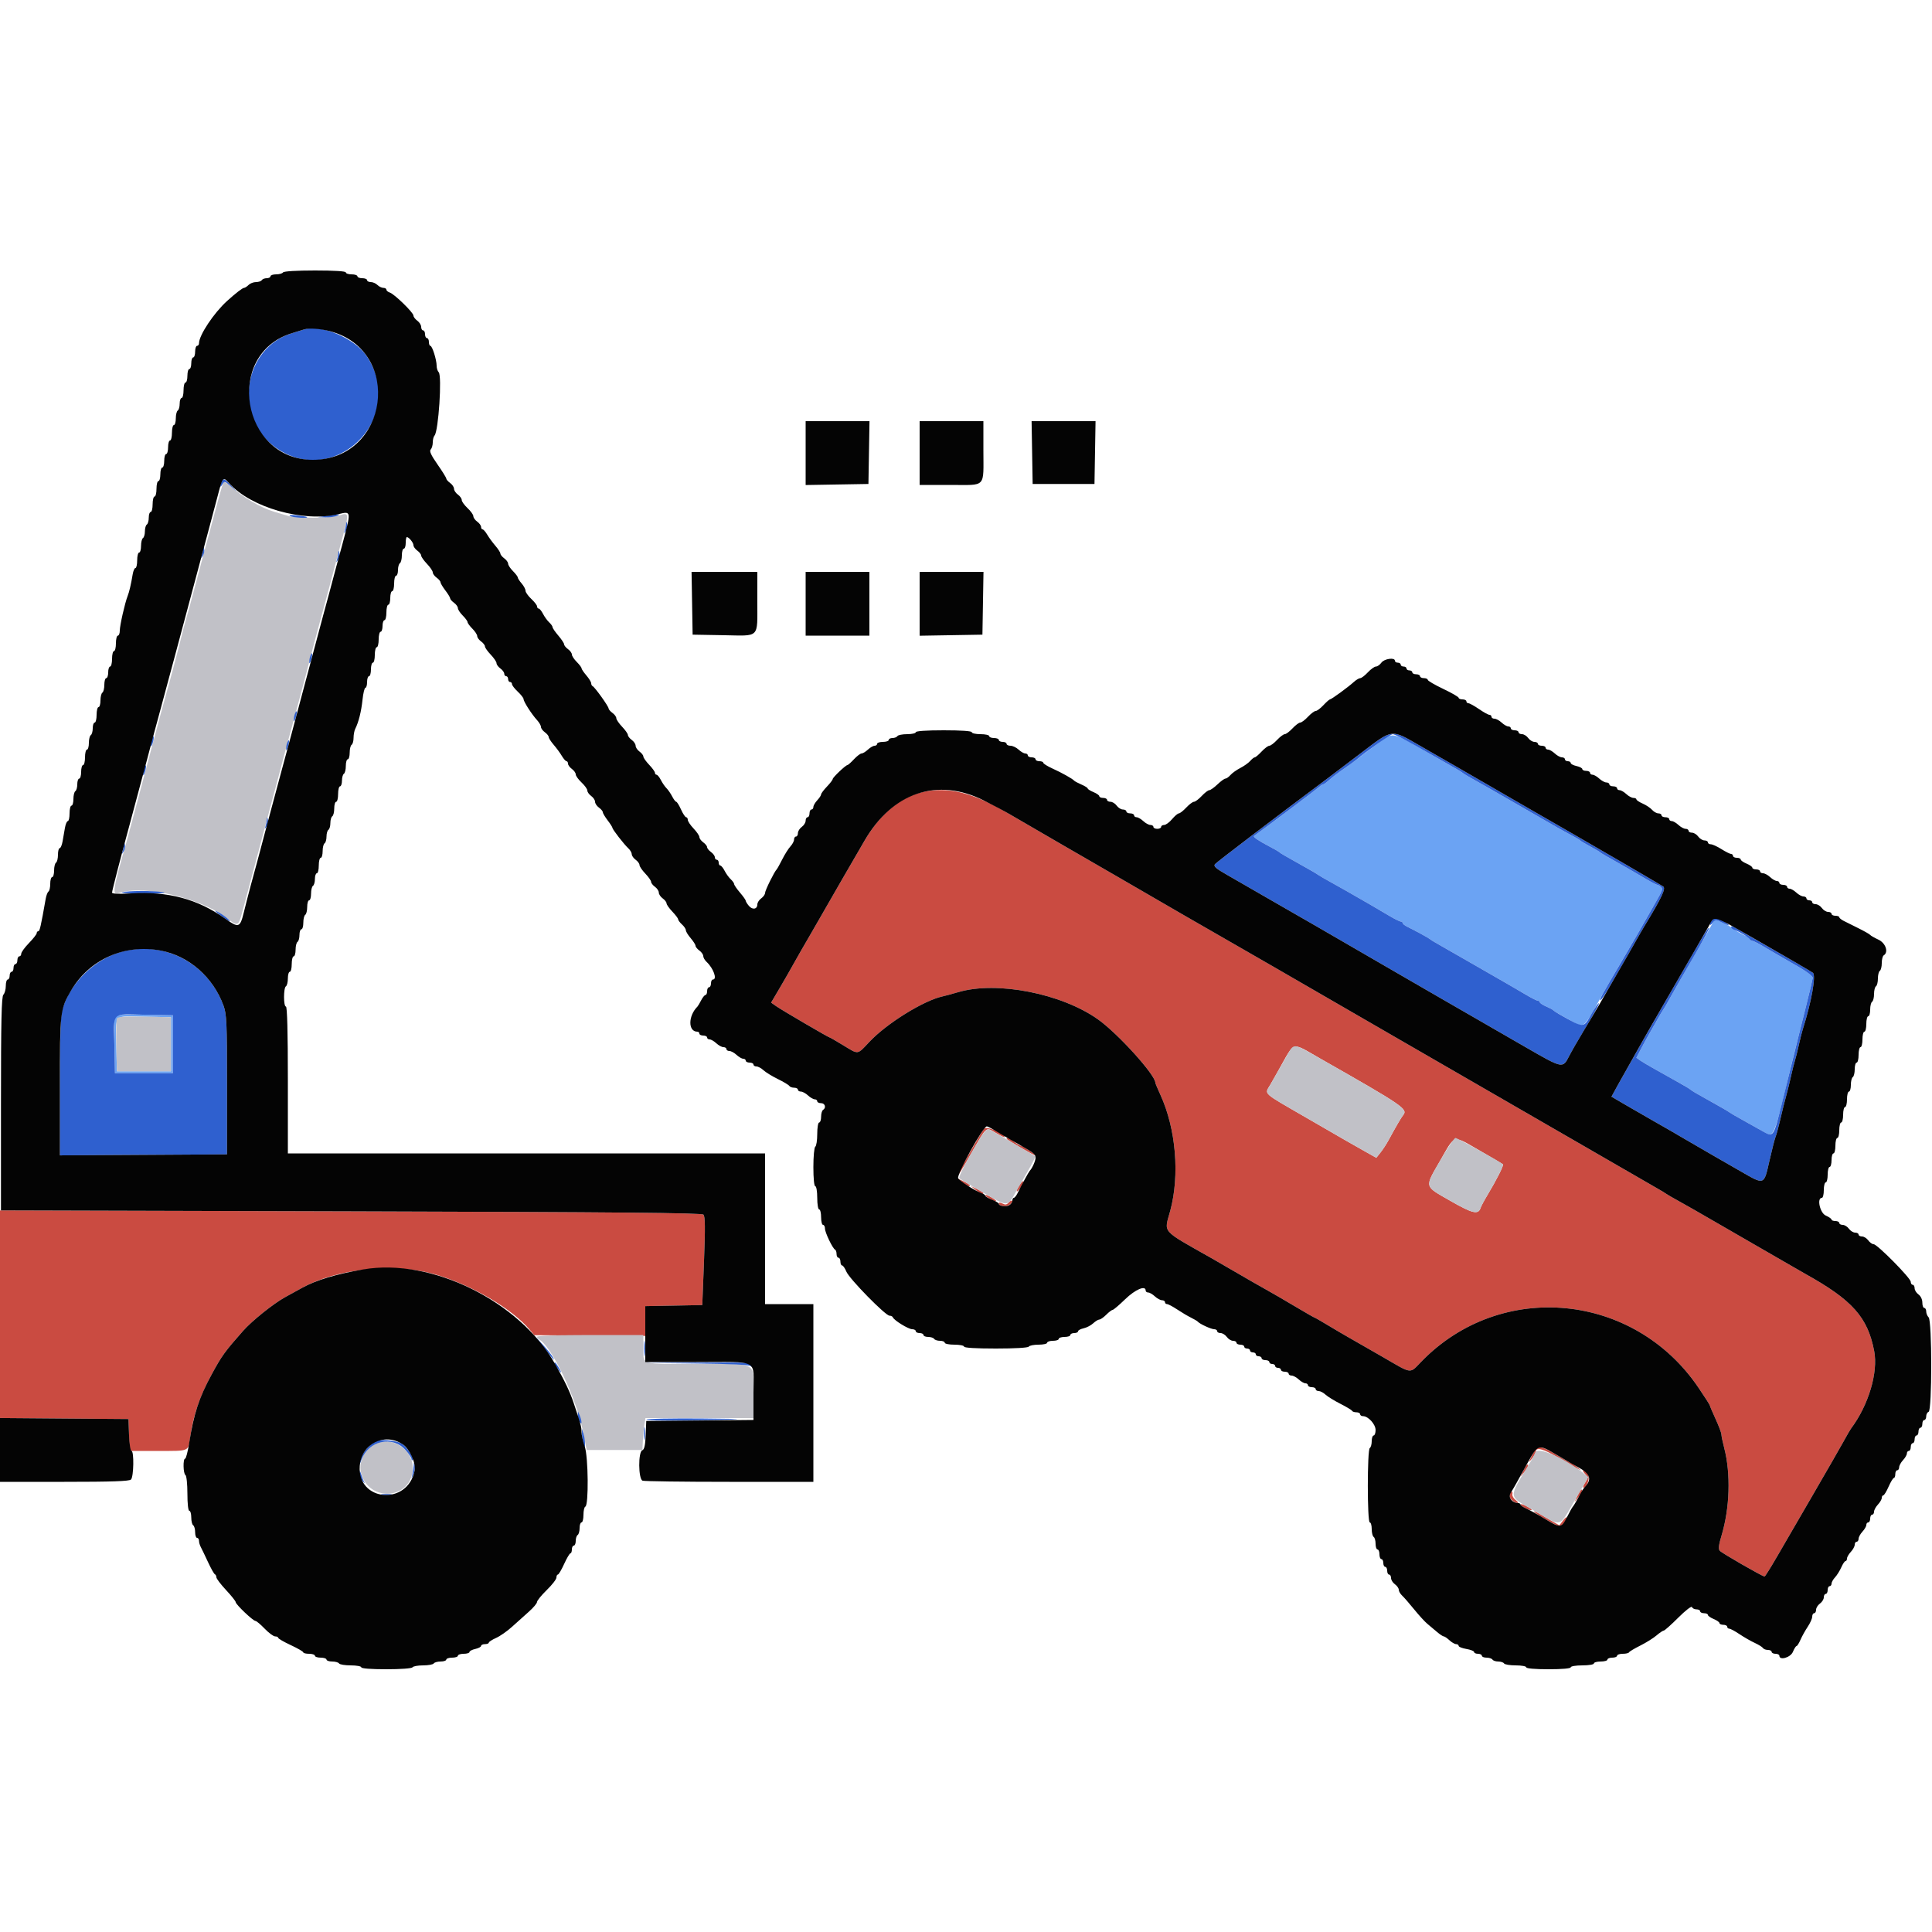
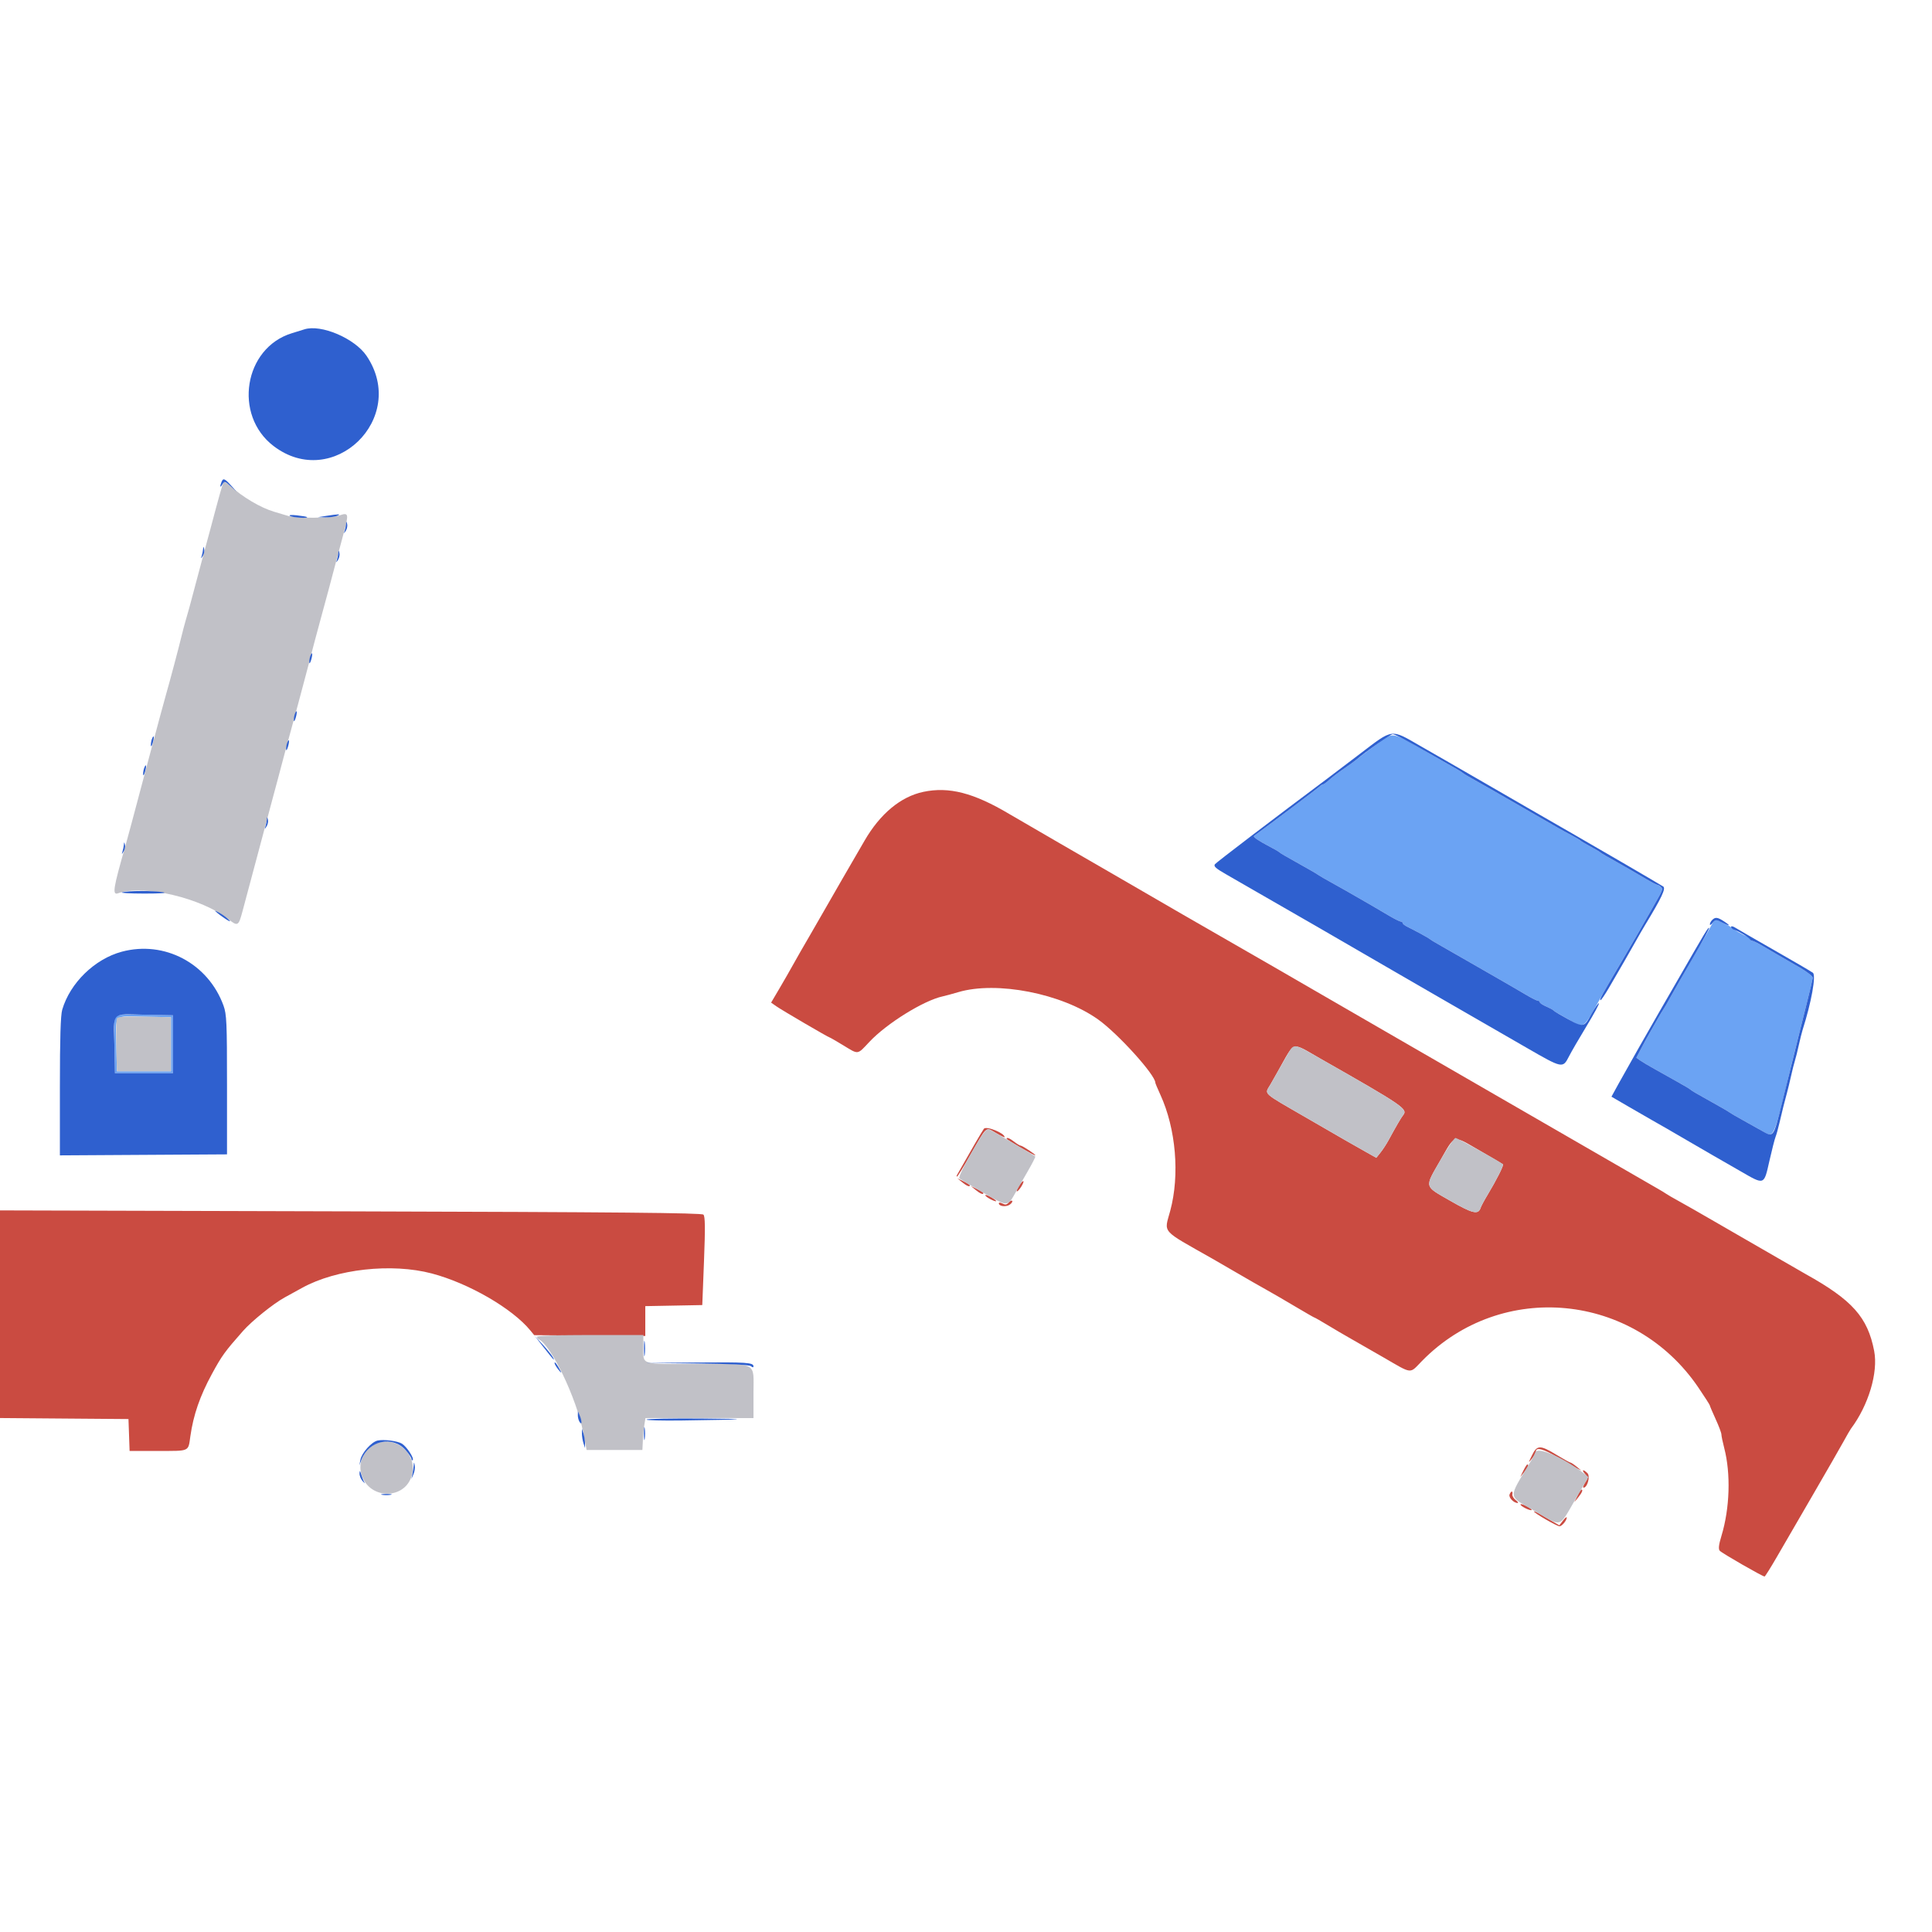
<svg xmlns="http://www.w3.org/2000/svg" id="svg" version="1.1" width="400" height="400" viewBox="0, 0, 400,400">
  <g id="svgg">
    <path id="path0" d="M191.149 163.950 C 186.482 164.941,182.215 168.487,178.999 174.047 C 177.932 175.891,175.857 179.470,174.386 182.000 C 172.916 184.530,171.261 187.410,170.708 188.400 C 170.156 189.390,168.756 191.820,167.598 193.800 C 166.439 195.780,164.944 198.390,164.275 199.600 C 163.606 200.810,162.291 203.101,161.354 204.691 L 159.650 207.581 160.725 208.336 C 161.879 209.147,171.546 214.800,171.778 214.800 C 171.855 214.800,173.103 215.520,174.552 216.400 C 177.822 218.387,177.429 218.438,180.021 215.685 C 183.621 211.861,191.257 207.130,195.200 206.281 C 195.750 206.163,197.190 205.773,198.400 205.414 C 206.354 203.058,219.804 205.687,227.358 211.073 C 231.483 214.015,239.200 222.549,239.200 224.170 C 239.200 224.283,239.674 225.412,240.253 226.678 C 243.471 233.714,244.281 243.282,242.284 250.686 C 241.015 255.392,240.202 254.469,251.000 260.590 C 251.880 261.088,254.220 262.444,256.200 263.602 C 258.180 264.761,260.790 266.256,262.000 266.925 C 263.210 267.594,265.959 269.190,268.109 270.471 C 270.260 271.752,272.086 272.800,272.169 272.800 C 272.251 272.800,273.462 273.492,274.859 274.337 C 276.257 275.183,278.210 276.330,279.200 276.887 C 280.190 277.444,283.378 279.272,286.284 280.950 C 292.579 284.583,291.739 284.499,294.414 281.769 C 310.874 264.976,338.309 267.621,351.638 287.285 C 352.937 289.201,354.000 290.862,354.000 290.975 C 354.000 291.088,354.540 292.359,355.200 293.800 C 355.860 295.241,356.400 296.677,356.400 296.991 C 356.400 297.304,356.661 298.562,356.980 299.786 C 358.366 305.110,358.142 312.273,356.410 317.976 C 355.849 319.822,355.748 320.696,356.051 321.061 C 356.447 321.538,364.903 326.400,365.337 326.400 C 365.445 326.400,366.602 324.555,367.906 322.300 C 369.211 320.045,372.579 314.240,375.392 309.400 C 378.205 304.560,381.048 299.610,381.711 298.400 C 382.373 297.190,383.050 296.020,383.215 295.800 C 386.859 290.938,388.885 284.157,388.027 279.700 C 386.680 272.712,383.515 269.166,373.800 263.758 C 373.360 263.513,370.750 262.009,368.000 260.417 C 365.250 258.824,362.280 257.111,361.400 256.610 C 360.520 256.110,357.550 254.394,354.800 252.798 C 352.050 251.201,348.810 249.353,347.600 248.690 C 346.390 248.027,345.220 247.350,345.000 247.185 C 344.780 247.020,343.970 246.527,343.200 246.090 C 341.829 245.310,319.764 232.573,317.400 231.197 C 316.740 230.812,310.350 227.122,303.200 222.997 C 296.050 218.872,289.660 215.182,289.000 214.798 C 288.340 214.414,282.580 211.084,276.200 207.398 C 269.820 203.712,264.060 200.381,263.400 199.996 C 261.823 199.077,247.058 190.584,245.000 189.414 C 244.120 188.913,241.780 187.557,239.800 186.400 C 236.415 184.423,235.528 183.909,232.300 182.052 C 227.571 179.333,210.313 169.333,209.000 168.551 C 201.594 164.143,196.468 162.821,191.149 163.950 M273.341 219.165 C 290.720 229.053,291.537 229.613,290.476 230.919 C 290.087 231.398,288.992 233.280,287.486 236.059 C 287.051 236.862,286.302 238.011,285.822 238.614 L 284.949 239.709 283.174 238.711 C 279.745 236.783,278.534 236.087,270.800 231.607 C 260.961 225.908,261.809 226.692,263.072 224.459 C 263.651 223.437,264.328 222.240,264.577 221.800 C 268.227 215.352,267.189 215.664,273.341 219.165 M203.703 233.700 C 203.398 234.086,200.782 238.585,198.122 243.300 C 198.029 243.465,198.041 243.600,198.149 243.600 C 198.256 243.600,199.450 241.665,200.800 239.300 C 204.440 232.927,204.017 233.299,206.180 234.567 C 207.181 235.154,208.000 235.544,208.000 235.434 C 208.000 234.594,204.206 233.064,203.703 233.700 M208.400 235.765 C 208.400 235.971,213.973 239.200,214.328 239.200 C 214.698 239.200,211.707 237.202,211.321 237.191 C 211.145 237.186,210.550 236.830,210.000 236.400 C 209.053 235.659,208.400 235.400,208.400 235.765 M306.410 238.249 C 308.935 239.705,311.080 240.970,311.178 241.060 C 311.380 241.244,309.773 244.423,307.974 247.400 C 307.309 248.500,306.663 249.709,306.539 250.087 C 306.060 251.545,304.888 251.266,300.221 248.587 C 294.784 245.465,294.906 245.981,298.233 240.186 C 301.337 234.780,300.673 234.938,306.410 238.249 M199.200 244.767 C 200.163 245.552,200.800 245.808,200.800 245.410 C 200.800 245.306,200.215 244.935,199.500 244.586 L 198.200 243.952 199.200 244.767 M211.022 245.422 C 210.645 245.998,210.416 246.549,210.514 246.647 C 210.612 246.745,211.000 246.354,211.378 245.778 C 211.755 245.202,211.984 244.651,211.886 244.553 C 211.788 244.455,211.400 244.846,211.022 245.422 M202.000 246.367 C 202.963 247.152,203.600 247.408,203.600 247.010 C 203.600 246.906,203.015 246.535,202.300 246.186 L 201.000 245.552 202.000 246.367 M204.003 247.477 C 204.006 247.806,206.045 248.888,206.259 248.675 C 206.323 248.611,205.841 248.242,205.188 247.856 C 204.534 247.470,204.001 247.300,204.003 247.477 M208.815 248.982 C 208.443 249.430,208.123 249.480,207.558 249.178 C 207.125 248.946,206.800 248.930,206.800 249.139 C 206.800 249.772,208.329 249.940,209.081 249.390 C 209.476 249.102,209.690 248.756,209.556 248.623 C 209.423 248.490,209.089 248.651,208.815 248.982 M-0.000 272.095 L 0.000 293.589 13.300 293.695 L 26.600 293.800 26.716 297.100 L 26.832 300.400 32.773 300.400 C 39.374 300.400,38.951 300.594,39.414 297.351 C 40.043 292.938,41.400 289.014,43.859 284.493 C 45.941 280.663,46.517 279.867,50.321 275.554 C 52.126 273.508,56.593 269.909,58.900 268.643 C 59.945 268.069,61.594 267.163,62.564 266.628 C 69.638 262.730,81.078 261.465,89.400 263.659 C 97.025 265.670,106.061 270.894,109.800 275.455 L 110.600 276.430 122.100 276.515 L 133.600 276.600 133.600 273.511 L 133.600 270.421 139.500 270.311 L 145.400 270.200 145.756 261.076 C 146.025 254.155,145.996 251.836,145.636 251.476 C 145.273 251.113,127.906 250.952,72.580 250.800 L -0.000 250.600 -0.000 272.095 M317.186 301.300 C 316.365 302.978,316.365 302.987,317.168 302.000 C 317.616 301.450,317.986 300.775,317.991 300.500 C 318.008 299.558,319.615 300.001,322.507 301.744 C 324.098 302.703,325.850 303.705,326.400 303.971 L 327.400 304.454 326.400 303.636 C 325.850 303.186,325.283 302.814,325.141 302.809 C 324.998 302.804,323.697 302.080,322.248 301.200 C 318.856 299.139,318.235 299.151,317.186 301.300 M315.386 304.500 L 314.752 305.800 315.567 304.800 C 316.352 303.837,316.608 303.200,316.210 303.200 C 316.106 303.200,315.735 303.785,315.386 304.500 M328.169 305.166 C 328.822 305.888,328.823 305.993,328.185 306.966 C 327.813 307.535,327.665 308.000,327.856 308.000 C 328.663 308.000,329.296 305.639,328.661 305.003 C 327.780 304.123,327.353 304.264,328.169 305.166 M326.586 309.700 L 325.952 311.000 326.767 310.000 C 327.552 309.037,327.808 308.400,327.410 308.400 C 327.306 308.400,326.935 308.985,326.586 309.700 M312.537 309.419 C 312.304 310.028,313.390 311.175,314.200 311.175 C 314.420 311.175,314.240 310.900,313.800 310.565 C 313.360 310.230,313.053 309.695,313.118 309.378 C 313.274 308.606,312.837 308.638,312.537 309.419 M314.803 311.490 C 314.807 311.855,316.865 312.869,317.108 312.625 C 317.200 312.534,316.718 312.171,316.037 311.819 C 315.357 311.467,314.801 311.319,314.803 311.490 M317.600 312.948 C 317.600 313.251,322.353 316.000,322.877 316.000 C 323.373 316.000,324.373 314.801,324.378 314.200 C 324.380 313.980,324.037 314.250,323.614 314.800 L 322.846 315.800 321.523 315.044 C 320.795 314.629,319.615 313.939,318.900 313.512 C 318.185 313.084,317.600 312.831,317.600 312.948 " stroke="none" fill="#ca4b41" fill-rule="evenodd" />
    <path id="path1" d="M284.600 154.408 C 282.840 155.723,281.126 157.032,280.791 157.317 C 280.456 157.603,279.286 158.451,278.191 159.201 C 277.096 159.952,275.752 160.979,275.204 161.483 C 274.656 161.987,274.084 162.400,273.933 162.400 C 273.781 162.400,273.419 162.631,273.129 162.914 C 272.748 163.284,262.797 170.781,259.629 173.084 C 259.381 173.265,260.592 174.094,262.730 175.207 C 263.759 175.742,264.690 176.275,264.800 176.390 C 264.910 176.506,265.430 176.842,265.955 177.138 C 266.480 177.433,267.515 178.018,268.255 178.438 C 268.995 178.857,270.275 179.579,271.100 180.043 C 271.925 180.506,272.780 181.020,273.000 181.185 C 273.220 181.350,274.390 182.027,275.600 182.691 C 277.526 183.746,279.656 184.961,284.200 187.593 C 284.860 187.975,286.353 188.853,287.518 189.544 C 288.682 190.235,289.807 190.800,290.018 190.800 C 290.228 190.800,290.401 190.935,290.403 191.100 C 290.405 191.265,290.810 191.598,291.303 191.840 C 292.990 192.669,295.800 194.200,296.000 194.400 C 296.110 194.510,296.630 194.842,297.155 195.138 C 298.602 195.952,300.106 196.815,306.000 200.207 C 308.970 201.917,311.940 203.625,312.600 204.002 C 313.260 204.379,314.753 205.253,315.918 205.944 C 317.082 206.635,318.207 207.200,318.418 207.200 C 318.628 207.200,318.800 207.336,318.800 207.502 C 318.800 207.669,319.385 208.059,320.100 208.370 C 320.815 208.681,321.490 209.040,321.600 209.168 C 321.799 209.399,322.140 209.601,325.500 211.477 C 328.027 212.887,327.806 213.081,331.709 206.000 C 332.375 204.790,334.091 201.820,335.520 199.400 C 336.950 196.980,338.453 194.415,338.860 193.700 C 339.267 192.985,339.960 191.770,340.400 191.000 C 340.840 190.230,341.560 188.970,342.000 188.200 C 344.329 184.124,344.339 184.099,343.887 183.647 C 343.641 183.401,343.304 183.200,343.138 183.200 C 342.971 183.200,341.882 182.635,340.718 181.944 C 338.267 180.491,336.197 179.301,332.355 177.138 C 331.830 176.842,331.310 176.510,331.200 176.400 C 331.090 176.290,330.190 175.763,329.200 175.230 C 328.210 174.696,327.310 174.156,327.200 174.030 C 327.090 173.903,326.280 173.423,325.400 172.962 C 324.520 172.500,323.170 171.758,322.400 171.312 C 321.630 170.866,319.200 169.468,317.000 168.205 C 314.800 166.942,312.415 165.570,311.700 165.155 C 309.751 164.023,306.709 162.288,303.955 160.738 C 303.430 160.442,302.910 160.110,302.800 160.000 C 302.690 159.890,302.170 159.558,301.645 159.262 C 299.674 158.152,297.959 157.176,296.700 156.447 C 287.583 151.170,288.687 151.356,284.600 154.408 M354.368 191.500 C 354.055 192.105,352.289 195.210,350.443 198.400 C 348.597 201.590,346.546 205.190,345.886 206.400 C 345.225 207.610,344.550 208.780,344.385 209.000 C 344.220 209.220,343.706 210.075,343.243 210.900 C 342.779 211.725,342.010 213.075,341.532 213.900 C 341.055 214.725,340.243 216.210,339.728 217.200 L 338.791 219.000 339.656 219.600 C 340.132 219.930,341.529 220.758,342.761 221.439 C 343.992 222.121,345.650 223.049,346.445 223.502 C 347.240 223.954,348.320 224.567,348.845 224.862 C 349.370 225.158,349.890 225.490,350.000 225.600 C 350.110 225.710,350.630 226.042,351.155 226.338 C 351.680 226.633,352.715 227.218,353.455 227.638 C 354.195 228.057,355.475 228.779,356.300 229.243 C 357.125 229.706,357.980 230.220,358.200 230.385 C 358.420 230.550,359.590 231.229,360.800 231.894 C 362.010 232.559,363.831 233.577,364.847 234.157 C 367.376 235.598,367.035 236.368,370.850 220.600 C 371.062 219.720,371.408 218.325,371.618 217.500 C 371.828 216.675,372.180 215.280,372.400 214.400 C 372.620 213.520,372.980 212.080,373.200 211.200 C 373.420 210.320,373.780 208.880,374.000 208.000 C 374.775 204.899,375.227 202.994,375.313 202.462 C 375.361 202.167,374.140 201.199,372.600 200.312 C 368.174 197.764,367.529 197.388,365.282 196.056 C 364.118 195.365,362.993 194.800,362.782 194.800 C 362.572 194.800,362.400 194.641,362.400 194.447 C 362.400 194.252,362.085 193.993,361.700 193.871 C 360.974 193.641,358.750 192.366,358.400 191.979 C 358.183 191.740,355.389 190.400,355.107 190.400 C 355.013 190.400,354.680 190.895,354.368 191.500 M23.780 210.509 C 23.668 210.800,23.627 213.550,23.688 216.619 L 23.800 222.200 29.800 222.200 L 35.800 222.200 35.800 216.200 L 35.800 210.200 29.892 210.089 C 25.276 210.003,23.939 210.095,23.780 210.509 M35.400 216.200 L 35.400 221.800 29.800 221.800 L 24.200 221.800 24.087 216.621 C 23.939 209.767,23.381 210.357,29.892 210.489 L 35.400 210.600 35.400 216.200 " stroke="none" fill="#6ba3f3" fill-rule="evenodd" />
    <path id="path2" d="M46.271 99.885 C 46.066 100.217,45.376 102.673,43.540 109.600 C 43.103 111.250,42.565 113.230,42.346 114.000 C 42.126 114.770,41.791 116.030,41.600 116.800 C 41.409 117.570,41.049 118.920,40.800 119.800 C 40.551 120.680,40.191 122.030,40.000 122.800 C 39.809 123.570,39.461 124.875,39.227 125.700 C 38.992 126.525,38.608 127.875,38.373 128.700 C 38.139 129.525,37.796 130.830,37.611 131.600 C 37.039 133.986,35.218 140.848,34.430 143.589 C 34.017 145.025,32.678 149.980,31.453 154.600 C 30.229 159.220,28.937 164.080,28.582 165.400 C 28.227 166.720,27.579 169.150,27.141 170.800 C 26.703 172.450,26.190 174.340,26.000 175.000 C 23.418 183.987,23.199 185.394,24.451 184.942 C 29.661 183.062,41.823 185.942,47.369 190.370 C 49.191 191.824,49.406 191.703,50.179 188.779 C 50.495 187.580,51.768 182.820,53.006 178.200 C 54.244 173.580,55.710 168.090,56.263 166.000 C 56.815 163.910,57.444 161.570,57.660 160.800 C 57.876 160.030,58.209 158.770,58.400 158.000 C 58.591 157.230,58.926 155.970,59.146 155.200 C 59.365 154.430,59.930 152.360,60.400 150.600 C 60.870 148.840,61.435 146.770,61.654 146.000 C 61.874 145.230,62.209 143.970,62.400 143.200 C 62.591 142.430,62.951 141.080,63.200 140.200 C 63.449 139.320,63.807 137.970,63.995 137.200 C 64.373 135.653,65.592 131.058,66.569 127.500 C 67.583 123.805,68.373 120.859,69.440 116.800 C 69.989 114.710,70.818 111.604,71.283 109.897 C 72.235 106.396,72.124 106.050,70.262 106.723 C 68.727 107.278,61.456 107.364,59.760 106.847 C 59.122 106.652,57.790 106.256,56.800 105.965 C 53.951 105.128,50.254 102.942,47.544 100.490 C 46.963 99.964,46.390 99.692,46.271 99.885 M24.179 210.910 C 24.067 211.203,24.026 213.773,24.087 216.621 L 24.200 221.800 29.800 221.800 L 35.400 221.800 35.400 216.200 L 35.400 210.600 29.892 210.489 C 25.596 210.402,24.339 210.494,24.179 210.910 M266.353 218.700 C 265.625 219.965,264.826 221.360,264.577 221.800 C 264.328 222.240,263.651 223.437,263.072 224.459 C 261.809 226.692,260.961 225.908,270.800 231.607 C 278.534 236.087,279.745 236.783,283.174 238.711 L 284.949 239.709 285.822 238.614 C 286.302 238.011,287.051 236.862,287.486 236.059 C 288.992 233.280,290.087 231.398,290.476 230.919 C 291.537 229.613,290.720 229.053,273.341 219.165 C 267.501 215.841,267.979 215.873,266.353 218.700 M203.148 235.297 C 200.260 239.972,198.333 243.690,198.649 243.978 C 198.842 244.154,201.067 245.490,203.592 246.946 C 208.721 249.902,208.577 249.905,210.316 246.800 C 210.747 246.030,211.863 244.086,212.796 242.480 C 213.729 240.873,214.427 239.500,214.346 239.427 C 214.037 239.147,205.194 233.973,204.710 233.789 C 204.419 233.678,203.748 234.327,203.148 235.297 M298.233 240.186 C 294.906 245.981,294.784 245.465,300.221 248.587 C 304.888 251.266,306.060 251.545,306.539 250.087 C 306.663 249.709,307.309 248.500,307.974 247.400 C 309.773 244.423,311.380 241.244,311.178 241.060 C 310.575 240.508,301.734 235.600,301.344 235.600 C 301.081 235.600,299.682 237.664,298.233 240.186 M111.200 276.767 C 111.200 276.968,111.336 277.193,111.503 277.267 C 114.067 278.395,119.379 289.483,120.750 296.570 L 121.452 300.200 127.226 300.200 L 133.000 300.200 133.101 298.200 C 133.156 297.100,133.299 295.615,133.419 294.900 L 133.636 293.600 144.818 293.600 L 156.000 293.600 156.000 288.480 C 156.000 281.816,157.119 282.400,144.363 282.400 C 132.246 282.400,133.200 282.710,133.200 278.767 L 133.200 276.400 122.200 276.400 C 115.800 276.400,111.200 276.553,111.200 276.767 M77.800 298.939 C 75.393 300.045,74.115 302.702,74.807 305.159 C 76.387 310.767,84.428 310.553,85.387 304.877 C 86.104 300.635,81.667 297.163,77.800 298.939 M317.858 300.700 C 317.728 301.085,317.298 301.940,316.902 302.600 C 312.146 310.528,312.062 309.511,317.751 312.847 C 323.464 316.197,322.693 316.406,326.076 310.584 L 328.856 305.800 327.928 305.066 C 323.822 301.816,318.289 299.417,317.858 300.700 " stroke="none" fill="#c1c1c7" fill-rule="evenodd" />
    <path id="path3" d="M63.000 68.192 C 62.780 68.263,61.610 68.626,60.400 68.999 C 50.512 72.043,48.262 85.931,56.620 92.330 C 68.921 101.749,84.602 86.581,75.898 73.684 C 73.444 70.048,66.463 67.076,63.000 68.192 M45.843 99.833 C 45.461 100.827,45.581 101.074,46.052 100.264 C 46.455 99.572,46.557 99.596,47.740 100.664 L 49.000 101.800 47.825 100.500 C 46.500 99.034,46.190 98.929,45.843 99.833 M60.046 106.837 C 60.565 107.165,63.929 107.372,63.567 107.053 C 63.475 106.972,62.521 106.812,61.446 106.696 C 60.251 106.568,59.707 106.622,60.046 106.837 M67.600 106.800 L 65.800 107.080 67.400 107.112 C 68.280 107.129,69.360 106.989,69.800 106.800 C 70.727 106.402,70.161 106.402,67.600 106.800 M71.646 108.467 C 71.621 108.834,71.496 109.464,71.370 109.867 C 71.152 110.562,71.163 110.563,71.597 109.887 C 71.848 109.496,71.973 108.866,71.873 108.487 C 71.711 107.868,71.688 107.866,71.646 108.467 M42.046 113.667 C 42.021 114.034,41.896 114.664,41.770 115.067 C 41.552 115.762,41.563 115.763,41.997 115.087 C 42.248 114.696,42.373 114.066,42.273 113.687 C 42.111 113.068,42.088 113.066,42.046 113.667 M70.046 114.467 C 70.021 114.834,69.896 115.464,69.770 115.867 C 69.552 116.562,69.563 116.563,69.997 115.887 C 70.248 115.496,70.373 114.866,70.273 114.487 C 70.111 113.868,70.088 113.866,70.046 114.467 M64.249 135.815 C 64.112 136.173,64.015 136.766,64.034 137.133 C 64.053 137.500,64.227 137.269,64.421 136.620 C 64.798 135.358,64.665 134.733,64.249 135.815 M61.049 147.815 C 60.912 148.173,60.815 148.766,60.834 149.133 C 60.853 149.500,61.027 149.269,61.221 148.620 C 61.598 147.358,61.465 146.733,61.049 147.815 M281.600 156.045 C 278.410 158.470,275.350 160.790,274.800 161.201 C 264.441 168.931,251.737 178.613,251.526 178.938 C 251.239 179.384,251.704 179.791,254.000 181.103 C 254.770 181.544,258.910 183.927,263.200 186.400 C 267.490 188.874,271.720 191.307,272.600 191.807 C 273.480 192.308,275.820 193.663,277.800 194.819 C 279.780 195.975,284.820 198.895,289.000 201.309 C 293.180 203.722,297.140 206.011,297.800 206.396 C 298.460 206.781,301.340 208.442,304.200 210.087 C 307.060 211.732,312.432 214.828,316.137 216.967 C 323.487 221.211,323.563 221.226,324.839 218.719 C 325.320 217.774,326.957 214.953,328.475 212.452 C 329.994 209.950,331.150 207.817,331.045 207.711 C 330.939 207.606,330.275 208.543,329.568 209.794 C 327.777 212.968,328.114 212.961,322.768 209.946 C 322.236 209.646,321.710 209.296,321.600 209.168 C 321.490 209.040,320.815 208.681,320.100 208.370 C 319.385 208.059,318.800 207.669,318.800 207.502 C 318.800 207.336,318.628 207.200,318.418 207.200 C 318.207 207.200,317.082 206.635,315.918 205.944 C 314.753 205.253,313.260 204.379,312.600 204.002 C 311.940 203.625,308.970 201.917,306.000 200.207 C 300.106 196.815,298.602 195.952,297.155 195.138 C 296.630 194.842,296.110 194.510,296.000 194.400 C 295.800 194.200,292.990 192.669,291.303 191.840 C 290.810 191.598,290.405 191.265,290.403 191.100 C 290.401 190.935,290.228 190.800,290.018 190.800 C 289.807 190.800,288.682 190.235,287.518 189.544 C 286.353 188.853,284.860 187.975,284.200 187.593 C 279.656 184.961,277.526 183.746,275.600 182.691 C 274.390 182.027,273.220 181.350,273.000 181.185 C 272.780 181.020,271.925 180.506,271.100 180.043 C 270.275 179.579,268.995 178.857,268.255 178.438 C 267.515 178.018,266.480 177.433,265.955 177.138 C 265.430 176.842,264.910 176.506,264.800 176.390 C 264.690 176.275,263.759 175.742,262.730 175.207 C 260.592 174.094,259.381 173.265,259.629 173.084 C 262.797 170.781,272.748 163.284,273.129 162.914 C 273.419 162.631,273.781 162.400,273.933 162.400 C 274.084 162.400,274.656 161.987,275.204 161.483 C 275.752 160.979,277.096 159.952,278.191 159.201 C 279.286 158.451,280.456 157.603,280.791 157.317 C 282.877 155.540,287.888 152.017,288.342 152.009 C 288.809 152.001,291.354 153.353,296.700 156.447 C 297.959 157.176,299.674 158.152,301.645 159.262 C 302.170 159.558,302.690 159.890,302.800 160.000 C 302.910 160.110,303.430 160.442,303.955 160.738 C 306.709 162.288,309.751 164.023,311.700 165.155 C 312.415 165.570,314.800 166.942,317.000 168.205 C 319.200 169.468,321.630 170.866,322.400 171.312 C 323.170 171.758,324.520 172.500,325.400 172.962 C 326.280 173.423,327.090 173.903,327.200 174.030 C 327.310 174.156,328.210 174.696,329.200 175.230 C 330.190 175.763,331.090 176.290,331.200 176.400 C 331.310 176.510,331.830 176.842,332.355 177.138 C 336.197 179.301,338.267 180.491,340.718 181.944 C 341.882 182.635,342.971 183.200,343.138 183.200 C 343.304 183.200,343.641 183.401,343.887 183.647 C 344.339 184.099,344.329 184.124,342.000 188.200 C 341.560 188.970,340.840 190.230,340.400 191.000 C 339.960 191.770,339.267 192.985,338.860 193.700 C 338.453 194.415,336.955 196.980,335.531 199.400 C 331.511 206.235,331.155 206.888,331.348 207.081 C 331.447 207.181,332.291 205.943,333.222 204.331 C 334.153 202.719,335.544 200.320,336.313 199.000 C 337.081 197.680,338.158 195.790,338.704 194.800 C 339.251 193.810,340.081 192.370,340.549 191.600 C 344.064 185.809,344.951 183.922,344.338 183.531 C 343.463 182.971,331.021 175.721,325.400 172.494 C 322.540 170.853,319.615 169.170,318.900 168.755 C 318.185 168.340,316.970 167.640,316.200 167.200 C 314.287 166.107,313.000 165.363,307.200 162.000 C 304.450 160.405,301.480 158.690,300.600 158.190 C 299.720 157.689,296.778 156.001,294.063 154.440 C 287.877 150.882,288.495 150.802,281.600 156.045 M31.449 153.015 C 31.312 153.373,31.215 153.966,31.234 154.333 C 31.253 154.700,31.427 154.469,31.621 153.820 C 31.998 152.558,31.865 151.933,31.449 153.015 M59.449 153.815 C 59.312 154.173,59.215 154.766,59.234 155.133 C 59.253 155.500,59.427 155.269,59.621 154.620 C 59.998 153.358,59.865 152.733,59.449 153.815 M29.849 159.015 C 29.712 159.373,29.615 159.966,29.634 160.333 C 29.653 160.700,29.827 160.469,30.021 159.820 C 30.398 158.558,30.265 157.933,29.849 159.015 M55.246 169.667 C 55.221 170.034,55.096 170.664,54.970 171.067 C 54.752 171.762,54.763 171.763,55.197 171.087 C 55.448 170.696,55.573 170.066,55.473 169.687 C 55.311 169.068,55.288 169.066,55.246 169.667 M25.646 174.867 C 25.621 175.234,25.496 175.864,25.370 176.267 C 25.152 176.962,25.163 176.963,25.597 176.287 C 25.848 175.896,25.973 175.266,25.873 174.887 C 25.711 174.268,25.688 174.266,25.646 174.867 M25.283 184.740 C 24.779 184.883,26.841 185.002,29.866 185.004 C 33.199 185.006,34.741 184.897,33.782 184.727 C 31.828 184.380,26.523 184.388,25.283 184.740 M44.600 188.665 C 45.622 189.633,48.133 191.271,47.527 190.574 C 47.157 190.148,46.257 189.459,45.527 189.043 C 44.797 188.627,44.380 188.457,44.600 188.665 M354.480 190.480 C 354.216 190.744,354.006 191.149,354.013 191.380 C 354.020 191.611,354.278 191.466,354.587 191.058 C 355.115 190.362,355.229 190.356,356.436 190.958 C 358.191 191.833,358.451 191.761,357.000 190.800 C 355.608 189.878,355.141 189.819,354.480 190.480 M358.400 191.907 C 358.400 192.127,358.715 192.407,359.100 192.529 C 360.036 192.825,362.166 194.124,362.333 194.500 C 362.407 194.665,362.624 194.800,362.816 194.800 C 363.008 194.800,364.118 195.365,365.282 196.056 C 367.529 197.388,368.174 197.764,372.600 200.312 C 374.140 201.199,375.361 202.167,375.313 202.462 C 375.227 202.994,374.775 204.899,374.000 208.000 C 373.780 208.880,373.420 210.320,373.200 211.200 C 372.980 212.080,372.620 213.520,372.400 214.400 C 372.180 215.280,371.812 216.765,371.582 217.700 C 371.352 218.635,371.006 220.030,370.813 220.800 C 370.620 221.570,369.795 224.900,368.979 228.200 C 367.150 235.601,367.215 235.506,364.847 234.157 C 363.831 233.577,362.010 232.559,360.800 231.894 C 359.590 231.229,358.420 230.550,358.200 230.385 C 357.980 230.220,357.125 229.706,356.300 229.243 C 355.475 228.779,354.195 228.057,353.455 227.638 C 352.715 227.218,351.680 226.633,351.155 226.338 C 350.630 226.042,350.110 225.710,350.000 225.600 C 349.890 225.490,349.370 225.158,348.845 224.862 C 348.320 224.567,347.240 223.954,346.445 223.502 C 345.650 223.049,343.992 222.121,342.761 221.439 C 341.529 220.758,340.132 219.930,339.656 219.600 L 338.791 219.000 339.728 217.200 C 340.243 216.210,341.055 214.725,341.532 213.900 C 342.010 213.075,342.779 211.725,343.243 210.900 C 343.706 210.075,344.220 209.220,344.385 209.000 C 344.550 208.780,345.225 207.610,345.886 206.400 C 346.546 205.190,348.647 201.520,350.555 198.245 C 352.463 194.970,353.944 192.211,353.847 192.114 C 353.671 191.938,353.154 192.795,347.404 202.800 C 345.697 205.770,343.984 208.740,343.596 209.400 C 342.194 211.791,336.484 221.863,335.077 224.428 L 333.636 227.056 337.118 229.083 C 339.033 230.197,341.275 231.490,342.100 231.955 C 344.159 233.115,345.609 233.952,349.800 236.400 C 351.780 237.556,354.030 238.861,354.800 239.299 C 355.570 239.737,358.059 241.167,360.332 242.478 C 365.364 245.381,365.185 245.444,366.340 240.348 C 366.858 238.066,367.426 235.840,367.603 235.400 C 367.781 234.960,368.134 233.700,368.388 232.600 C 368.955 230.146,369.545 227.790,369.990 226.200 C 370.175 225.540,370.545 224.010,370.812 222.800 C 371.080 221.590,371.444 220.150,371.620 219.600 C 371.797 219.050,372.157 217.610,372.420 216.400 C 372.684 215.190,373.043 213.750,373.218 213.200 C 375.042 207.485,376.040 201.917,375.333 201.397 C 374.930 201.101,371.360 199.013,367.400 196.758 C 363.440 194.503,359.795 192.399,359.300 192.083 C 358.805 191.767,358.400 191.688,358.400 191.907 M25.210 197.041 C 19.602 198.548,14.509 203.508,12.883 209.046 C 12.545 210.198,12.400 214.981,12.400 224.951 L 12.400 239.208 29.700 239.104 L 47.000 239.000 47.000 224.600 C 47.000 211.689,46.925 209.993,46.274 208.200 C 43.100 199.460,34.050 194.666,25.210 197.041 M35.800 216.200 L 35.800 222.200 29.800 222.200 L 23.800 222.200 23.688 216.619 C 23.541 209.287,22.903 209.958,29.892 210.089 L 35.800 210.200 35.800 216.200 M112.436 278.800 C 114.564 281.532,115.017 282.023,114.470 281.000 C 114.235 280.560,113.296 279.390,112.383 278.400 L 110.724 276.600 112.436 278.800 M133.328 279.200 C 133.328 280.630,133.401 281.215,133.489 280.500 C 133.578 279.785,133.578 278.615,133.489 277.900 C 133.401 277.185,133.328 277.770,133.328 279.200 M114.815 282.200 C 114.817 282.420,115.186 283.050,115.636 283.600 C 116.179 284.264,116.315 284.331,116.040 283.800 C 115.366 282.495,114.812 281.772,114.815 282.200 M144.167 282.300 C 151.283 282.375,155.115 282.563,155.467 282.856 C 155.804 283.135,156.000 283.149,156.000 282.892 C 156.000 282.095,154.600 282.001,144.067 282.093 L 133.400 282.186 144.167 282.300 M119.634 293.000 C 119.622 293.440,119.787 294.070,120.000 294.400 C 120.514 295.195,120.514 294.196,120.000 293.000 L 119.656 292.200 119.634 293.000 M133.861 293.900 C 133.759 294.065,137.033 294.154,141.138 294.098 C 154.921 293.909,156.277 293.768,145.124 293.684 C 139.032 293.638,133.963 293.735,133.861 293.900 M133.320 296.800 C 133.320 298.010,133.395 298.505,133.487 297.900 C 133.578 297.295,133.578 296.305,133.487 295.700 C 133.395 295.095,133.320 295.590,133.320 296.800 M120.480 296.800 C 120.480 297.350,120.624 298.250,120.800 298.800 L 121.120 299.800 121.120 298.800 C 121.120 298.250,120.976 297.350,120.800 296.800 L 120.480 295.800 120.480 296.800 M78.159 298.255 C 76.937 298.524,74.892 300.807,74.625 302.200 L 74.395 303.400 74.849 302.200 C 76.349 298.229,81.289 297.173,83.988 300.247 C 84.654 301.006,85.200 301.832,85.200 302.081 C 85.200 302.330,85.311 302.423,85.446 302.288 C 85.799 301.934,84.195 299.491,83.214 298.891 C 82.289 298.325,79.457 297.969,78.159 298.255 M85.649 303.400 C 85.616 303.840,85.496 304.650,85.383 305.200 L 85.177 306.200 85.606 305.219 C 85.842 304.679,85.961 303.869,85.872 303.419 C 85.713 302.621,85.707 302.621,85.649 303.400 M74.434 305.056 C 74.415 305.526,74.715 306.255,75.100 306.675 C 75.485 307.094,75.653 307.216,75.472 306.944 C 75.292 306.673,74.992 305.945,74.807 305.326 C 74.533 304.413,74.462 304.362,74.434 305.056 M79.100 309.482 C 79.595 309.578,80.405 309.578,80.900 309.482 C 81.395 309.387,80.990 309.309,80.000 309.309 C 79.010 309.309,78.605 309.387,79.100 309.482 " stroke="none" fill="#2f60cf" fill-rule="evenodd" />
-     <path id="path4" d="M58.600 56.400 C 58.464 56.620,57.823 56.800,57.176 56.800 C 56.529 56.800,56.000 56.980,56.000 57.200 C 56.000 57.420,55.651 57.600,55.224 57.600 C 54.797 57.600,54.336 57.780,54.200 58.000 C 54.064 58.220,53.526 58.400,53.005 58.400 C 52.484 58.400,51.787 58.670,51.457 59.000 C 51.127 59.330,50.709 59.600,50.529 59.600 C 50.218 59.601,48.783 60.710,47.000 62.327 C 44.252 64.820,41.200 69.423,41.200 71.075 C 41.200 71.364,41.020 71.600,40.800 71.600 C 40.580 71.600,40.400 72.140,40.400 72.800 C 40.400 73.460,40.220 74.000,40.000 74.000 C 39.780 74.000,39.600 74.540,39.600 75.200 C 39.600 75.860,39.420 76.400,39.200 76.400 C 38.980 76.400,38.800 77.030,38.800 77.800 C 38.800 78.570,38.620 79.200,38.400 79.200 C 38.180 79.200,38.000 79.920,38.000 80.800 C 38.000 81.680,37.820 82.400,37.600 82.400 C 37.380 82.400,37.200 82.929,37.200 83.576 C 37.200 84.223,37.020 84.864,36.800 85.000 C 36.580 85.136,36.400 85.867,36.400 86.624 C 36.400 87.381,36.220 88.000,36.000 88.000 C 35.780 88.000,35.600 88.720,35.600 89.600 C 35.600 90.480,35.420 91.200,35.200 91.200 C 34.980 91.200,34.800 91.830,34.800 92.600 C 34.800 93.370,34.620 94.000,34.400 94.000 C 34.180 94.000,34.000 94.630,34.000 95.400 C 34.000 96.170,33.820 96.800,33.600 96.800 C 33.380 96.800,33.200 97.430,33.200 98.200 C 33.200 98.970,33.020 99.600,32.800 99.600 C 32.580 99.600,32.400 100.320,32.400 101.200 C 32.400 102.080,32.220 102.800,32.000 102.800 C 31.780 102.800,31.600 103.520,31.600 104.400 C 31.600 105.280,31.420 106.000,31.200 106.000 C 30.980 106.000,30.800 106.529,30.800 107.176 C 30.800 107.823,30.620 108.464,30.400 108.600 C 30.180 108.736,30.000 109.366,30.000 110.000 C 30.000 110.634,29.820 111.264,29.600 111.400 C 29.380 111.536,29.200 112.267,29.200 113.024 C 29.200 113.781,29.020 114.400,28.800 114.400 C 28.580 114.400,28.400 115.120,28.400 116.000 C 28.400 116.880,28.240 117.600,28.044 117.600 C 27.848 117.600,27.591 118.185,27.472 118.900 C 27.129 120.971,26.764 122.538,26.424 123.400 C 25.859 124.828,24.800 129.504,24.800 130.566 C 24.800 131.135,24.620 131.600,24.400 131.600 C 24.180 131.600,24.000 132.320,24.000 133.200 C 24.000 134.080,23.820 134.800,23.600 134.800 C 23.380 134.800,23.200 135.520,23.200 136.400 C 23.200 137.280,23.020 138.000,22.800 138.000 C 22.580 138.000,22.400 138.540,22.400 139.200 C 22.400 139.860,22.220 140.400,22.000 140.400 C 21.780 140.400,21.600 141.019,21.600 141.776 C 21.600 142.533,21.420 143.264,21.200 143.400 C 20.980 143.536,20.800 144.267,20.800 145.024 C 20.800 145.781,20.620 146.400,20.400 146.400 C 20.180 146.400,20.000 147.120,20.000 148.000 C 20.000 148.880,19.820 149.600,19.600 149.600 C 19.380 149.600,19.200 150.129,19.200 150.776 C 19.200 151.423,19.020 152.064,18.800 152.200 C 18.580 152.336,18.400 153.067,18.400 153.824 C 18.400 154.581,18.220 155.200,18.000 155.200 C 17.780 155.200,17.600 155.920,17.600 156.800 C 17.600 157.680,17.420 158.400,17.200 158.400 C 16.980 158.400,16.800 159.030,16.800 159.800 C 16.800 160.570,16.620 161.200,16.400 161.200 C 16.180 161.200,16.000 161.729,16.000 162.376 C 16.000 163.023,15.820 163.664,15.600 163.800 C 15.380 163.936,15.200 164.667,15.200 165.424 C 15.200 166.181,15.020 166.800,14.800 166.800 C 14.580 166.800,14.400 167.520,14.400 168.400 C 14.400 169.280,14.240 170.000,14.044 170.000 C 13.848 170.000,13.578 170.630,13.444 171.400 C 13.310 172.170,13.090 173.430,12.956 174.200 C 12.822 174.970,12.552 175.600,12.356 175.600 C 12.160 175.600,12.000 176.219,12.000 176.976 C 12.000 177.733,11.820 178.464,11.600 178.600 C 11.380 178.736,11.200 179.467,11.200 180.224 C 11.200 180.981,11.020 181.600,10.800 181.600 C 10.580 181.600,10.400 182.219,10.400 182.976 C 10.400 183.733,10.240 184.452,10.044 184.573 C 9.849 184.694,9.585 185.379,9.459 186.096 C 8.461 191.774,8.228 192.800,7.934 192.800 C 7.750 192.800,7.600 192.980,7.600 193.200 C 7.600 193.419,6.880 194.341,6.000 195.248 C 5.120 196.155,4.400 197.145,4.400 197.448 C 4.400 197.752,4.220 198.000,4.000 198.000 C 3.780 198.000,3.600 198.360,3.600 198.800 C 3.600 199.240,3.420 199.600,3.200 199.600 C 2.980 199.600,2.800 199.960,2.800 200.400 C 2.800 200.840,2.620 201.200,2.400 201.200 C 2.180 201.200,2.000 201.560,2.000 202.000 C 2.000 202.440,1.820 202.800,1.600 202.800 C 1.380 202.800,1.200 203.394,1.200 204.120 C 1.200 204.846,0.975 205.665,0.700 205.940 C 0.312 206.327,0.200 211.389,0.200 228.520 L 0.200 250.600 72.680 250.800 C 127.928 250.952,145.273 251.113,145.636 251.476 C 145.997 251.836,146.025 254.155,145.756 261.076 L 145.400 270.200 139.500 270.311 L 133.600 270.421 133.600 276.211 L 133.600 282.000 144.167 282.000 C 157.403 282.000,156.000 281.261,156.000 288.236 L 156.000 293.987 144.900 294.094 L 133.800 294.200 133.682 297.119 C 133.597 299.224,133.402 300.101,132.982 300.262 C 132.106 300.598,132.152 306.219,133.033 306.557 C 133.381 306.691,141.481 306.800,151.033 306.800 L 168.400 306.800 168.400 288.400 L 168.400 270.000 163.400 270.000 L 158.400 270.000 158.400 254.400 L 158.400 238.800 109.000 238.800 L 59.600 238.800 59.600 223.600 C 59.600 213.733,59.460 208.400,59.200 208.400 C 58.678 208.400,58.678 204.523,59.200 204.200 C 59.420 204.064,59.600 203.333,59.600 202.576 C 59.600 201.819,59.780 201.200,60.000 201.200 C 60.220 201.200,60.400 200.480,60.400 199.600 C 60.400 198.720,60.580 198.000,60.800 198.000 C 61.020 198.000,61.200 197.381,61.200 196.624 C 61.200 195.867,61.380 195.136,61.600 195.000 C 61.820 194.864,62.000 194.223,62.000 193.576 C 62.000 192.929,62.180 192.400,62.400 192.400 C 62.620 192.400,62.800 191.781,62.800 191.024 C 62.800 190.267,62.980 189.536,63.200 189.400 C 63.420 189.264,63.600 188.533,63.600 187.776 C 63.600 187.019,63.780 186.400,64.000 186.400 C 64.220 186.400,64.400 185.781,64.400 185.024 C 64.400 184.267,64.580 183.536,64.800 183.400 C 65.020 183.264,65.200 182.623,65.200 181.976 C 65.200 181.329,65.380 180.800,65.600 180.800 C 65.820 180.800,66.000 180.080,66.000 179.200 C 66.000 178.320,66.180 177.600,66.400 177.600 C 66.620 177.600,66.800 176.981,66.800 176.224 C 66.800 175.467,66.980 174.736,67.200 174.600 C 67.420 174.464,67.600 173.834,67.600 173.200 C 67.600 172.566,67.780 171.936,68.000 171.800 C 68.220 171.664,68.400 171.034,68.400 170.400 C 68.400 169.766,68.580 169.136,68.800 169.000 C 69.020 168.864,69.200 168.133,69.200 167.376 C 69.200 166.619,69.380 166.000,69.600 166.000 C 69.820 166.000,70.000 165.280,70.000 164.400 C 70.000 163.520,70.180 162.800,70.400 162.800 C 70.620 162.800,70.800 162.271,70.800 161.624 C 70.800 160.977,70.980 160.336,71.200 160.200 C 71.420 160.064,71.600 159.333,71.600 158.576 C 71.600 157.819,71.780 157.200,72.000 157.200 C 72.220 157.200,72.400 156.581,72.400 155.824 C 72.400 155.067,72.580 154.336,72.800 154.200 C 73.020 154.064,73.200 153.421,73.200 152.771 C 73.200 152.121,73.358 151.277,73.551 150.895 C 74.250 149.512,74.801 147.304,75.055 144.877 C 75.197 143.515,75.468 142.400,75.657 142.400 C 75.846 142.400,76.000 141.860,76.000 141.200 C 76.000 140.540,76.180 140.000,76.400 140.000 C 76.620 140.000,76.800 139.370,76.800 138.600 C 76.800 137.830,76.980 137.200,77.200 137.200 C 77.420 137.200,77.600 136.480,77.600 135.600 C 77.600 134.720,77.780 134.000,78.000 134.000 C 78.220 134.000,78.400 133.280,78.400 132.400 C 78.400 131.520,78.580 130.800,78.800 130.800 C 79.020 130.800,79.200 130.260,79.200 129.600 C 79.200 128.940,79.380 128.400,79.600 128.400 C 79.820 128.400,80.000 127.680,80.000 126.800 C 80.000 125.920,80.180 125.200,80.400 125.200 C 80.620 125.200,80.800 124.570,80.800 123.800 C 80.800 123.030,80.980 122.400,81.200 122.400 C 81.420 122.400,81.600 121.680,81.600 120.800 C 81.600 119.920,81.780 119.200,82.000 119.200 C 82.220 119.200,82.400 118.671,82.400 118.024 C 82.400 117.377,82.580 116.736,82.800 116.600 C 83.020 116.464,83.200 115.733,83.200 114.976 C 83.200 114.219,83.380 113.600,83.600 113.600 C 83.820 113.600,84.000 113.060,84.000 112.400 C 84.000 111.740,84.103 111.200,84.229 111.200 C 84.666 111.200,85.600 112.346,85.600 112.883 C 85.600 113.180,85.960 113.683,86.400 114.000 C 86.840 114.317,87.200 114.780,87.200 115.029 C 87.200 115.278,87.740 116.046,88.400 116.737 C 89.060 117.428,89.600 118.225,89.600 118.508 C 89.600 118.791,89.960 119.283,90.400 119.600 C 90.840 119.917,91.200 120.345,91.200 120.551 C 91.200 120.756,91.650 121.514,92.200 122.236 C 92.750 122.957,93.200 123.699,93.200 123.885 C 93.200 124.071,93.560 124.483,94.000 124.800 C 94.440 125.117,94.800 125.615,94.800 125.906 C 94.800 126.198,95.250 126.886,95.800 127.436 C 96.350 127.986,96.800 128.600,96.800 128.800 C 96.800 129.000,97.250 129.614,97.800 130.164 C 98.350 130.714,98.800 131.402,98.800 131.694 C 98.800 131.985,99.160 132.483,99.600 132.800 C 100.040 133.117,100.400 133.580,100.400 133.829 C 100.400 134.078,100.940 134.846,101.600 135.537 C 102.260 136.228,102.800 137.025,102.800 137.308 C 102.800 137.591,103.160 138.083,103.600 138.400 C 104.040 138.717,104.400 139.207,104.400 139.488 C 104.400 139.770,104.580 140.000,104.800 140.000 C 105.020 140.000,105.200 140.270,105.200 140.600 C 105.200 140.930,105.380 141.200,105.600 141.200 C 105.820 141.200,106.000 141.398,106.000 141.640 C 106.000 141.881,106.540 142.583,107.200 143.200 C 107.860 143.817,108.400 144.511,108.400 144.743 C 108.400 145.262,110.083 147.887,111.186 149.086 C 111.634 149.573,112.000 150.208,112.000 150.497 C 112.000 150.787,112.360 151.283,112.800 151.600 C 113.240 151.917,113.600 152.362,113.600 152.588 C 113.601 152.815,114.066 153.540,114.635 154.200 C 115.204 154.860,115.963 155.895,116.321 156.500 C 116.679 157.105,117.114 157.600,117.286 157.600 C 117.459 157.600,117.600 157.830,117.600 158.112 C 117.600 158.393,117.960 158.883,118.400 159.200 C 118.840 159.517,119.200 160.025,119.200 160.328 C 119.200 160.631,119.740 161.383,120.400 162.000 C 121.060 162.617,121.600 163.369,121.600 163.672 C 121.600 163.975,121.960 164.483,122.400 164.800 C 122.840 165.117,123.200 165.657,123.200 166.000 C 123.200 166.343,123.560 166.883,124.000 167.200 C 124.440 167.517,124.800 167.945,124.800 168.151 C 124.800 168.356,125.250 169.114,125.800 169.836 C 126.350 170.557,126.800 171.259,126.800 171.397 C 126.800 171.724,129.200 174.814,130.100 175.647 C 130.485 176.003,130.800 176.548,130.800 176.859 C 130.800 177.169,131.160 177.683,131.600 178.000 C 132.040 178.317,132.400 178.809,132.400 179.092 C 132.400 179.375,132.940 180.172,133.600 180.863 C 134.260 181.554,134.800 182.322,134.800 182.571 C 134.800 182.820,135.160 183.283,135.600 183.600 C 136.040 183.917,136.400 184.457,136.400 184.800 C 136.400 185.143,136.760 185.683,137.200 186.000 C 137.640 186.317,138.000 186.780,138.000 187.029 C 138.000 187.278,138.540 188.046,139.200 188.737 C 139.860 189.428,140.400 190.146,140.400 190.334 C 140.400 190.522,140.760 191.002,141.200 191.400 C 141.640 191.798,142.000 192.338,142.000 192.600 C 142.000 192.861,142.450 193.599,143.000 194.238 C 143.549 194.877,143.999 195.585,144.000 195.812 C 144.000 196.038,144.360 196.483,144.800 196.800 C 145.240 197.117,145.600 197.631,145.600 197.941 C 145.600 198.252,145.915 198.799,146.300 199.157 C 147.711 200.470,148.542 202.800,147.600 202.800 C 147.380 202.800,147.200 203.160,147.200 203.600 C 147.200 204.040,147.020 204.400,146.800 204.400 C 146.580 204.400,146.400 204.760,146.400 205.200 C 146.400 205.640,146.250 206.000,146.068 206.000 C 145.885 206.000,145.480 206.495,145.168 207.100 C 144.856 207.705,144.511 208.290,144.401 208.400 C 142.449 210.345,142.439 213.600,144.383 213.600 C 144.612 213.600,144.800 213.780,144.800 214.000 C 144.800 214.220,145.160 214.400,145.600 214.400 C 146.040 214.400,146.400 214.580,146.400 214.800 C 146.400 215.020,146.636 215.200,146.925 215.200 C 147.213 215.200,147.836 215.560,148.308 216.000 C 148.780 216.440,149.444 216.800,149.783 216.800 C 150.122 216.800,150.400 216.980,150.400 217.200 C 150.400 217.420,150.678 217.600,151.017 217.600 C 151.356 217.600,152.020 217.960,152.492 218.400 C 152.964 218.840,153.587 219.200,153.875 219.200 C 154.164 219.200,154.400 219.380,154.400 219.600 C 154.400 219.820,154.760 220.000,155.200 220.000 C 155.640 220.000,156.000 220.180,156.000 220.400 C 156.000 220.620,156.278 220.800,156.617 220.800 C 156.956 220.800,157.610 221.150,158.069 221.579 C 158.529 222.007,159.868 222.829,161.045 223.404 C 162.222 223.980,163.289 224.620,163.416 224.826 C 163.543 225.032,163.997 225.200,164.424 225.200 C 164.851 225.200,165.200 225.380,165.200 225.600 C 165.200 225.820,165.478 226.000,165.817 226.000 C 166.156 226.000,166.820 226.360,167.292 226.800 C 167.764 227.240,168.387 227.600,168.675 227.600 C 168.964 227.600,169.200 227.780,169.200 228.000 C 169.200 228.220,169.560 228.400,170.000 228.400 C 170.828 228.400,171.104 229.365,170.400 229.800 C 170.180 229.936,170.000 230.577,170.000 231.224 C 170.000 231.871,169.820 232.400,169.600 232.400 C 169.378 232.400,169.200 233.459,169.200 234.776 C 169.200 236.083,169.020 237.264,168.800 237.400 C 168.577 237.538,168.400 239.404,168.400 241.624 C 168.400 244.008,168.560 245.600,168.800 245.600 C 169.022 245.600,169.200 246.667,169.200 248.000 C 169.200 249.333,169.378 250.400,169.600 250.400 C 169.820 250.400,170.000 251.120,170.000 252.000 C 170.000 252.880,170.180 253.600,170.400 253.600 C 170.620 253.600,170.800 253.943,170.800 254.362 C 170.800 255.178,172.401 258.512,172.900 258.733 C 173.065 258.807,173.200 259.212,173.200 259.633 C 173.200 260.055,173.380 260.400,173.600 260.400 C 173.820 260.400,174.000 260.760,174.000 261.200 C 174.000 261.640,174.158 262.000,174.351 262.000 C 174.545 262.000,174.942 262.577,175.234 263.283 C 175.851 264.771,183.325 272.400,184.167 272.400 C 184.478 272.400,184.793 272.558,184.867 272.751 C 185.101 273.369,188.084 275.200,188.856 275.200 C 189.265 275.200,189.600 275.380,189.600 275.600 C 189.600 275.820,189.960 276.000,190.400 276.000 C 190.840 276.000,191.200 276.180,191.200 276.400 C 191.200 276.620,191.639 276.800,192.176 276.800 C 192.713 276.800,193.264 276.980,193.400 277.200 C 193.536 277.420,194.087 277.600,194.624 277.600 C 195.161 277.600,195.600 277.780,195.600 278.000 C 195.600 278.220,196.500 278.400,197.600 278.400 C 198.700 278.400,199.600 278.580,199.600 278.800 C 199.600 279.050,202.059 279.200,206.176 279.200 C 210.129 279.200,212.851 279.040,213.000 278.800 C 213.136 278.580,214.047 278.400,215.024 278.400 C 216.001 278.400,216.800 278.220,216.800 278.000 C 216.800 277.780,217.340 277.600,218.000 277.600 C 218.660 277.600,219.200 277.420,219.200 277.200 C 219.200 276.980,219.740 276.800,220.400 276.800 C 221.060 276.800,221.600 276.620,221.600 276.400 C 221.600 276.180,221.960 276.000,222.400 276.000 C 222.840 276.000,223.200 275.834,223.200 275.632 C 223.200 275.429,223.716 275.150,224.346 275.012 C 224.976 274.873,225.869 274.409,226.329 273.980 C 226.790 273.551,227.362 273.200,227.601 273.200 C 227.841 273.200,228.486 272.750,229.036 272.200 C 229.586 271.650,230.180 271.200,230.356 271.200 C 230.532 271.200,231.698 270.210,232.947 269.000 C 235.065 266.949,237.200 266.045,237.200 267.200 C 237.200 267.420,237.436 267.600,237.725 267.600 C 238.013 267.600,238.636 267.960,239.108 268.400 C 239.580 268.840,240.244 269.200,240.583 269.200 C 240.922 269.200,241.200 269.380,241.200 269.600 C 241.200 269.820,241.393 270.000,241.628 270.000 C 241.863 270.000,242.808 270.501,243.728 271.112 C 244.648 271.724,245.940 272.489,246.600 272.812 C 247.260 273.135,247.890 273.509,248.000 273.644 C 248.375 274.102,250.758 275.200,251.380 275.200 C 251.721 275.200,252.000 275.380,252.000 275.600 C 252.000 275.820,252.320 276.000,252.712 276.000 C 253.103 276.000,253.683 276.360,254.000 276.800 C 254.317 277.240,254.897 277.600,255.288 277.600 C 255.680 277.600,256.000 277.780,256.000 278.000 C 256.000 278.220,256.360 278.400,256.800 278.400 C 257.240 278.400,257.600 278.580,257.600 278.800 C 257.600 279.020,257.870 279.200,258.200 279.200 C 258.530 279.200,258.800 279.380,258.800 279.600 C 258.800 279.820,259.070 280.000,259.400 280.000 C 259.730 280.000,260.000 280.180,260.000 280.400 C 260.000 280.620,260.270 280.800,260.600 280.800 C 260.930 280.800,261.200 280.980,261.200 281.200 C 261.200 281.420,261.560 281.600,262.000 281.600 C 262.440 281.600,262.800 281.780,262.800 282.000 C 262.800 282.220,263.070 282.400,263.400 282.400 C 263.730 282.400,264.000 282.580,264.000 282.800 C 264.000 283.020,264.270 283.200,264.600 283.200 C 264.930 283.200,265.200 283.380,265.200 283.600 C 265.200 283.820,265.560 284.000,266.000 284.000 C 266.440 284.000,266.800 284.180,266.800 284.400 C 266.800 284.620,267.078 284.800,267.417 284.800 C 267.756 284.800,268.420 285.160,268.892 285.600 C 269.364 286.040,269.987 286.400,270.275 286.400 C 270.564 286.400,270.800 286.580,270.800 286.800 C 270.800 287.020,271.160 287.200,271.600 287.200 C 272.040 287.200,272.400 287.380,272.400 287.600 C 272.400 287.820,272.678 288.000,273.017 288.000 C 273.356 288.000,273.990 288.332,274.426 288.738 C 274.862 289.144,276.249 289.999,277.509 290.638 C 278.769 291.277,279.860 291.935,279.933 292.100 C 280.007 292.265,280.412 292.400,280.833 292.400 C 281.255 292.400,281.600 292.580,281.600 292.800 C 281.600 293.020,281.869 293.200,282.197 293.200 C 283.278 293.200,284.800 294.880,284.800 296.072 C 284.800 296.692,284.620 297.200,284.400 297.200 C 284.180 297.200,284.000 297.729,284.000 298.376 C 284.000 299.023,283.820 299.664,283.600 299.800 C 283.057 300.135,283.057 315.200,283.600 315.200 C 283.820 315.200,284.000 315.819,284.000 316.576 C 284.000 317.333,284.180 318.064,284.400 318.200 C 284.620 318.336,284.800 318.977,284.800 319.624 C 284.800 320.271,284.980 320.800,285.200 320.800 C 285.420 320.800,285.600 321.250,285.600 321.800 C 285.600 322.350,285.780 322.800,286.000 322.800 C 286.220 322.800,286.400 323.160,286.400 323.600 C 286.400 324.040,286.580 324.400,286.800 324.400 C 287.020 324.400,287.200 324.760,287.200 325.200 C 287.200 325.640,287.380 326.000,287.600 326.000 C 287.820 326.000,288.000 326.320,288.000 326.712 C 288.000 327.103,288.360 327.683,288.800 328.000 C 289.240 328.317,289.600 328.831,289.600 329.141 C 289.600 329.452,289.915 329.997,290.300 330.353 C 290.685 330.710,291.801 331.991,292.780 333.200 C 293.759 334.410,294.993 335.760,295.523 336.200 C 296.053 336.640,296.962 337.405,297.543 337.900 C 298.125 338.394,298.743 338.799,298.917 338.800 C 299.091 338.800,299.620 339.160,300.092 339.600 C 300.564 340.040,301.187 340.400,301.475 340.400 C 301.764 340.400,302.000 340.564,302.000 340.765 C 302.000 340.966,302.720 341.251,303.600 341.400 C 304.480 341.549,305.200 341.834,305.200 342.035 C 305.200 342.236,305.560 342.400,306.000 342.400 C 306.440 342.400,306.800 342.580,306.800 342.800 C 306.800 343.020,307.239 343.200,307.776 343.200 C 308.313 343.200,308.864 343.380,309.000 343.600 C 309.136 343.820,309.676 344.000,310.200 344.000 C 310.724 344.000,311.264 344.180,311.400 344.400 C 311.536 344.620,312.627 344.800,313.824 344.800 C 315.021 344.800,316.000 344.980,316.000 345.200 C 316.000 345.443,317.800 345.600,320.600 345.600 C 323.400 345.600,325.200 345.443,325.200 345.200 C 325.200 344.978,326.267 344.800,327.600 344.800 C 328.933 344.800,330.000 344.622,330.000 344.400 C 330.000 344.180,330.630 344.000,331.400 344.000 C 332.170 344.000,332.800 343.820,332.800 343.600 C 332.800 343.380,333.250 343.200,333.800 343.200 C 334.350 343.200,334.800 343.020,334.800 342.800 C 334.800 342.580,335.325 342.400,335.967 342.400 C 336.608 342.400,337.193 342.265,337.267 342.100 C 337.340 341.935,338.390 341.306,339.600 340.701 C 340.810 340.097,342.323 339.152,342.962 338.601 C 343.601 338.051,344.273 337.600,344.455 337.600 C 344.637 337.600,345.991 336.394,347.466 334.919 C 348.942 333.443,350.218 332.455,350.306 332.719 C 350.395 332.984,350.812 333.200,351.233 333.200 C 351.655 333.200,352.000 333.380,352.000 333.600 C 352.000 333.820,352.360 334.000,352.800 334.000 C 353.240 334.000,353.600 334.158,353.600 334.351 C 353.600 334.545,354.140 334.927,354.800 335.200 C 355.460 335.473,356.000 335.855,356.000 336.049 C 356.000 336.242,356.360 336.400,356.800 336.400 C 357.240 336.400,357.600 336.580,357.600 336.800 C 357.600 337.020,357.793 337.200,358.028 337.200 C 358.263 337.200,359.208 337.707,360.128 338.327 C 361.048 338.946,362.467 339.761,363.283 340.137 C 364.099 340.514,364.874 340.997,365.007 341.211 C 365.139 341.425,365.597 341.600,366.024 341.600 C 366.451 341.600,366.800 341.780,366.800 342.000 C 366.800 342.220,367.160 342.400,367.600 342.400 C 368.040 342.400,368.400 342.580,368.400 342.800 C 368.400 343.842,370.710 343.182,371.200 342.000 C 371.473 341.340,371.811 340.800,371.951 340.800 C 372.090 340.800,372.459 340.215,372.769 339.500 C 373.080 338.785,373.754 337.573,374.267 336.807 C 374.780 336.041,375.200 335.096,375.200 334.707 C 375.200 334.318,375.380 334.000,375.600 334.000 C 375.820 334.000,376.000 333.680,376.000 333.288 C 376.000 332.897,376.360 332.317,376.800 332.000 C 377.240 331.683,377.600 331.103,377.600 330.712 C 377.600 330.320,377.780 330.000,378.000 330.000 C 378.220 330.000,378.400 329.640,378.400 329.200 C 378.400 328.760,378.580 328.400,378.800 328.400 C 379.020 328.400,379.200 328.164,379.200 327.875 C 379.200 327.587,379.525 327.002,379.922 326.575 C 380.320 326.149,380.903 325.215,381.220 324.500 C 381.536 323.785,381.931 323.200,382.098 323.200 C 382.264 323.200,382.400 322.964,382.400 322.675 C 382.400 322.387,382.760 321.764,383.200 321.292 C 383.640 320.820,384.000 320.156,384.000 319.817 C 384.000 319.478,384.180 319.200,384.400 319.200 C 384.620 319.200,384.800 318.922,384.800 318.583 C 384.800 318.244,385.160 317.580,385.600 317.108 C 386.040 316.636,386.400 316.013,386.400 315.725 C 386.400 315.436,386.580 315.200,386.800 315.200 C 387.020 315.200,387.200 314.840,387.200 314.400 C 387.200 313.960,387.380 313.600,387.600 313.600 C 387.820 313.600,388.000 313.322,388.000 312.983 C 388.000 312.644,388.360 311.980,388.800 311.508 C 389.240 311.036,389.600 310.413,389.600 310.125 C 389.600 309.836,389.740 309.600,389.910 309.600 C 390.081 309.600,390.576 308.792,391.010 307.804 C 391.445 306.816,391.935 306.006,392.100 306.004 C 392.265 306.002,392.400 305.640,392.400 305.200 C 392.400 304.760,392.580 304.400,392.800 304.400 C 393.020 304.400,393.200 304.122,393.200 303.783 C 393.200 303.444,393.560 302.780,394.000 302.308 C 394.440 301.836,394.800 301.213,394.800 300.925 C 394.800 300.636,394.980 300.400,395.200 300.400 C 395.420 300.400,395.600 300.040,395.600 299.600 C 395.600 299.160,395.780 298.800,396.000 298.800 C 396.220 298.800,396.400 298.440,396.400 298.000 C 396.400 297.560,396.580 297.200,396.800 297.200 C 397.020 297.200,397.200 296.840,397.200 296.400 C 397.200 295.960,397.380 295.600,397.600 295.600 C 397.820 295.600,398.000 295.240,398.000 294.800 C 398.000 294.360,398.180 294.000,398.400 294.000 C 398.620 294.000,398.800 293.655,398.800 293.233 C 398.800 292.812,399.025 292.392,399.300 292.300 C 400.021 292.060,400.021 273.462,399.300 272.740 C 399.025 272.465,398.800 271.916,398.800 271.520 C 398.800 271.124,398.620 270.800,398.400 270.800 C 398.180 270.800,398.000 270.300,398.000 269.688 C 398.000 269.035,397.670 268.339,397.200 268.000 C 396.760 267.683,396.400 267.103,396.400 266.712 C 396.400 266.320,396.220 266.000,396.000 266.000 C 395.780 266.000,395.600 265.723,395.600 265.383 C 395.600 264.626,388.663 257.600,387.915 257.600 C 387.619 257.600,387.117 257.240,386.800 256.800 C 386.483 256.360,385.903 256.000,385.512 256.000 C 385.120 256.000,384.800 255.820,384.800 255.600 C 384.800 255.380,384.480 255.200,384.088 255.200 C 383.697 255.200,383.117 254.840,382.800 254.400 C 382.483 253.960,381.903 253.600,381.512 253.600 C 381.120 253.600,380.800 253.420,380.800 253.200 C 380.800 252.980,380.440 252.800,380.000 252.800 C 379.560 252.800,379.200 252.664,379.200 252.498 C 379.200 252.331,378.660 251.956,378.000 251.664 C 376.797 251.132,376.113 248.000,377.200 248.000 C 377.420 248.000,377.600 247.280,377.600 246.400 C 377.600 245.520,377.780 244.800,378.000 244.800 C 378.220 244.800,378.400 244.080,378.400 243.200 C 378.400 242.320,378.580 241.600,378.800 241.600 C 379.020 241.600,379.200 240.970,379.200 240.200 C 379.200 239.430,379.380 238.800,379.600 238.800 C 379.820 238.800,380.000 238.080,380.000 237.200 C 380.000 236.320,380.180 235.600,380.400 235.600 C 380.620 235.600,380.800 234.880,380.800 234.000 C 380.800 233.120,380.980 232.400,381.200 232.400 C 381.420 232.400,381.600 231.680,381.600 230.800 C 381.600 229.920,381.780 229.200,382.000 229.200 C 382.220 229.200,382.400 228.480,382.400 227.600 C 382.400 226.720,382.580 226.000,382.800 226.000 C 383.020 226.000,383.200 225.381,383.200 224.624 C 383.200 223.867,383.380 223.136,383.600 223.000 C 383.820 222.864,384.000 222.133,384.000 221.376 C 384.000 220.619,384.180 220.000,384.400 220.000 C 384.620 220.000,384.800 219.280,384.800 218.400 C 384.800 217.520,384.980 216.800,385.200 216.800 C 385.420 216.800,385.600 216.080,385.600 215.200 C 385.600 214.320,385.780 213.600,386.000 213.600 C 386.220 213.600,386.400 212.880,386.400 212.000 C 386.400 211.120,386.580 210.400,386.800 210.400 C 387.020 210.400,387.200 209.781,387.200 209.024 C 387.200 208.267,387.380 207.536,387.600 207.400 C 387.820 207.264,388.000 206.544,388.000 205.800 C 388.000 205.056,388.180 204.336,388.400 204.200 C 388.620 204.064,388.800 203.344,388.800 202.600 C 388.800 201.856,388.980 201.136,389.200 201.000 C 389.420 200.864,389.600 200.144,389.600 199.400 C 389.600 198.656,389.780 197.936,390.000 197.800 C 391.055 197.148,390.412 195.243,388.900 194.540 C 388.075 194.156,387.310 193.718,387.200 193.567 C 387.090 193.416,386.010 192.800,384.800 192.198 C 383.590 191.596,382.196 190.900,381.703 190.651 C 381.210 190.403,380.805 190.065,380.803 189.900 C 380.801 189.735,380.440 189.600,380.000 189.600 C 379.560 189.600,379.200 189.420,379.200 189.200 C 379.200 188.980,378.880 188.800,378.488 188.800 C 378.097 188.800,377.517 188.440,377.200 188.000 C 376.883 187.560,376.303 187.200,375.912 187.200 C 375.520 187.200,375.200 187.020,375.200 186.800 C 375.200 186.580,374.930 186.400,374.600 186.400 C 374.270 186.400,374.000 186.220,374.000 186.000 C 374.000 185.780,373.722 185.600,373.383 185.600 C 373.044 185.600,372.380 185.240,371.908 184.800 C 371.436 184.360,370.813 184.000,370.525 184.000 C 370.236 184.000,370.000 183.820,370.000 183.600 C 370.000 183.380,369.640 183.200,369.200 183.200 C 368.760 183.200,368.400 183.020,368.400 182.800 C 368.400 182.580,368.164 182.400,367.875 182.400 C 367.587 182.400,366.964 182.040,366.492 181.600 C 366.020 181.160,365.356 180.800,365.017 180.800 C 364.678 180.800,364.400 180.620,364.400 180.400 C 364.400 180.180,364.040 180.000,363.600 180.000 C 363.160 180.000,362.800 179.842,362.800 179.649 C 362.800 179.455,362.260 179.073,361.600 178.800 C 360.940 178.527,360.400 178.145,360.400 177.951 C 360.400 177.758,360.040 177.600,359.600 177.600 C 359.160 177.600,358.800 177.420,358.800 177.200 C 358.800 176.980,358.616 176.800,358.392 176.800 C 358.168 176.800,357.271 176.350,356.400 175.800 C 355.529 175.250,354.542 174.800,354.208 174.800 C 353.874 174.800,353.600 174.620,353.600 174.400 C 353.600 174.180,353.280 174.000,352.888 174.000 C 352.497 174.000,351.917 173.640,351.600 173.200 C 351.283 172.760,350.703 172.400,350.312 172.400 C 349.920 172.400,349.600 172.220,349.600 172.000 C 349.600 171.780,349.322 171.600,348.983 171.600 C 348.644 171.600,347.980 171.240,347.508 170.800 C 347.036 170.360,346.413 170.000,346.125 170.000 C 345.836 170.000,345.600 169.820,345.600 169.600 C 345.600 169.380,345.240 169.200,344.800 169.200 C 344.360 169.200,344.000 169.020,344.000 168.800 C 344.000 168.580,343.706 168.400,343.347 168.400 C 342.988 168.400,342.403 168.071,342.047 167.670 C 341.691 167.268,340.815 166.684,340.100 166.372 C 339.385 166.060,338.800 165.669,338.800 165.502 C 338.800 165.336,338.522 165.200,338.183 165.200 C 337.844 165.200,337.180 164.840,336.708 164.400 C 336.236 163.960,335.613 163.600,335.325 163.600 C 335.036 163.600,334.800 163.420,334.800 163.200 C 334.800 162.980,334.440 162.800,334.000 162.800 C 333.560 162.800,333.200 162.620,333.200 162.400 C 333.200 162.180,332.922 162.000,332.583 162.000 C 332.244 162.000,331.580 161.640,331.108 161.200 C 330.636 160.760,330.013 160.400,329.725 160.400 C 329.436 160.400,329.200 160.220,329.200 160.000 C 329.200 159.780,328.840 159.600,328.400 159.600 C 327.960 159.600,327.600 159.434,327.600 159.232 C 327.600 159.029,327.060 158.745,326.400 158.600 C 325.740 158.455,325.200 158.171,325.200 157.968 C 325.200 157.766,324.930 157.600,324.600 157.600 C 324.270 157.600,324.000 157.420,324.000 157.200 C 324.000 156.980,323.722 156.800,323.383 156.800 C 323.044 156.800,322.380 156.440,321.908 156.000 C 321.436 155.560,320.813 155.200,320.525 155.200 C 320.236 155.200,320.000 155.020,320.000 154.800 C 320.000 154.580,319.640 154.400,319.200 154.400 C 318.760 154.400,318.400 154.220,318.400 154.000 C 318.400 153.780,318.080 153.600,317.688 153.600 C 317.297 153.600,316.717 153.240,316.400 152.800 C 316.083 152.360,315.503 152.000,315.112 152.000 C 314.720 152.000,314.400 151.820,314.400 151.600 C 314.400 151.380,314.040 151.200,313.600 151.200 C 313.160 151.200,312.800 151.020,312.800 150.800 C 312.800 150.580,312.564 150.400,312.275 150.400 C 311.987 150.400,311.364 150.040,310.892 149.600 C 310.420 149.160,309.756 148.800,309.417 148.800 C 309.078 148.800,308.800 148.620,308.800 148.400 C 308.800 148.180,308.607 148.000,308.372 148.000 C 308.137 148.000,307.159 147.460,306.200 146.800 C 305.241 146.140,304.263 145.600,304.028 145.600 C 303.793 145.600,303.600 145.420,303.600 145.200 C 303.600 144.980,303.240 144.800,302.800 144.800 C 302.360 144.800,302.000 144.652,302.000 144.472 C 302.000 144.292,300.560 143.460,298.800 142.625 C 297.040 141.789,295.600 140.946,295.600 140.753 C 295.600 140.559,295.240 140.400,294.800 140.400 C 294.360 140.400,294.000 140.220,294.000 140.000 C 294.000 139.780,293.640 139.600,293.200 139.600 C 292.760 139.600,292.400 139.420,292.400 139.200 C 292.400 138.980,292.130 138.800,291.800 138.800 C 291.470 138.800,291.200 138.620,291.200 138.400 C 291.200 138.180,290.930 138.000,290.600 138.000 C 290.270 138.000,290.000 137.820,290.000 137.600 C 290.000 137.380,289.730 137.200,289.400 137.200 C 289.070 137.200,288.800 137.020,288.800 136.800 C 288.800 136.061,286.594 136.376,286.000 137.200 C 285.683 137.640,285.175 138.000,284.872 138.000 C 284.569 138.000,283.817 138.540,283.200 139.200 C 282.583 139.860,281.875 140.400,281.625 140.400 C 281.376 140.400,280.773 140.762,280.286 141.204 C 279.085 142.293,275.650 144.800,275.357 144.800 C 275.227 144.800,274.617 145.340,274.000 146.000 C 273.383 146.660,272.663 147.200,272.400 147.200 C 272.137 147.200,271.417 147.740,270.800 148.400 C 270.183 149.060,269.463 149.600,269.200 149.600 C 268.937 149.600,268.217 150.140,267.600 150.800 C 266.983 151.460,266.263 152.000,266.000 152.000 C 265.737 152.000,265.017 152.540,264.400 153.200 C 263.783 153.860,263.063 154.400,262.800 154.400 C 262.537 154.400,261.817 154.940,261.200 155.600 C 260.583 156.260,259.947 156.800,259.786 156.800 C 259.626 156.800,259.203 157.133,258.847 157.541 C 258.491 157.948,257.570 158.605,256.800 159.000 C 256.030 159.395,255.109 160.052,254.753 160.459 C 254.397 160.867,253.929 161.200,253.712 161.200 C 253.496 161.200,252.754 161.740,252.063 162.400 C 251.372 163.060,250.608 163.600,250.364 163.600 C 250.120 163.600,249.417 164.140,248.800 164.800 C 248.183 165.460,247.463 166.000,247.200 166.000 C 246.937 166.000,246.217 166.540,245.600 167.200 C 244.983 167.860,244.297 168.400,244.075 168.400 C 243.853 168.400,243.217 168.940,242.661 169.600 C 242.106 170.260,241.370 170.800,241.026 170.800 C 240.682 170.800,240.400 170.980,240.400 171.200 C 240.400 171.420,240.040 171.600,239.600 171.600 C 239.160 171.600,238.800 171.420,238.800 171.200 C 238.800 170.980,238.522 170.800,238.183 170.800 C 237.844 170.800,237.180 170.440,236.708 170.000 C 236.236 169.560,235.613 169.200,235.325 169.200 C 235.036 169.200,234.800 169.020,234.800 168.800 C 234.800 168.580,234.440 168.400,234.000 168.400 C 233.560 168.400,233.200 168.220,233.200 168.000 C 233.200 167.780,232.880 167.600,232.488 167.600 C 232.097 167.600,231.517 167.240,231.200 166.800 C 230.883 166.360,230.303 166.000,229.912 166.000 C 229.520 166.000,229.200 165.820,229.200 165.600 C 229.200 165.380,228.840 165.200,228.400 165.200 C 227.960 165.200,227.600 165.042,227.600 164.849 C 227.600 164.655,227.060 164.273,226.400 164.000 C 225.740 163.727,225.200 163.389,225.200 163.249 C 225.200 163.110,224.615 162.741,223.900 162.430 C 223.185 162.119,222.510 161.760,222.400 161.632 C 222.052 161.229,219.870 160.007,217.900 159.113 C 216.855 158.638,216.000 158.104,216.000 157.925 C 216.000 157.746,215.640 157.600,215.200 157.600 C 214.760 157.600,214.400 157.420,214.400 157.200 C 214.400 156.980,214.040 156.800,213.600 156.800 C 213.160 156.800,212.800 156.620,212.800 156.400 C 212.800 156.180,212.564 156.000,212.275 156.000 C 211.987 156.000,211.364 155.640,210.892 155.200 C 210.420 154.760,209.666 154.400,209.217 154.400 C 208.768 154.400,208.400 154.220,208.400 154.000 C 208.400 153.780,208.040 153.600,207.600 153.600 C 207.160 153.600,206.800 153.420,206.800 153.200 C 206.800 152.980,206.350 152.800,205.800 152.800 C 205.250 152.800,204.800 152.620,204.800 152.400 C 204.800 152.180,203.990 152.000,203.000 152.000 C 202.010 152.000,201.200 151.820,201.200 151.600 C 201.200 151.352,199.000 151.200,195.400 151.200 C 191.800 151.200,189.600 151.352,189.600 151.600 C 189.600 151.820,188.801 152.000,187.824 152.000 C 186.847 152.000,185.936 152.180,185.800 152.400 C 185.664 152.620,185.203 152.800,184.776 152.800 C 184.349 152.800,184.000 152.980,184.000 153.200 C 184.000 153.420,183.460 153.600,182.800 153.600 C 182.140 153.600,181.600 153.780,181.600 154.000 C 181.600 154.220,181.364 154.400,181.075 154.400 C 180.787 154.400,180.164 154.760,179.692 155.200 C 179.220 155.640,178.628 156.000,178.377 156.000 C 178.126 156.000,177.417 156.540,176.800 157.200 C 176.183 157.860,175.577 158.400,175.453 158.400 C 175.095 158.400,172.400 160.961,172.400 161.301 C 172.400 161.469,171.860 162.172,171.200 162.863 C 170.540 163.554,170.000 164.279,170.000 164.476 C 170.000 164.673,169.640 165.220,169.200 165.692 C 168.760 166.164,168.400 166.787,168.400 167.075 C 168.400 167.364,168.220 167.600,168.000 167.600 C 167.780 167.600,167.600 167.960,167.600 168.400 C 167.600 168.840,167.420 169.200,167.200 169.200 C 166.980 169.200,166.800 169.520,166.800 169.912 C 166.800 170.303,166.440 170.883,166.000 171.200 C 165.560 171.517,165.200 172.097,165.200 172.488 C 165.200 172.880,165.020 173.200,164.800 173.200 C 164.580 173.200,164.400 173.478,164.400 173.817 C 164.400 174.156,164.064 174.794,163.654 175.234 C 163.243 175.675,162.481 176.882,161.959 177.918 C 161.438 178.953,160.917 179.890,160.802 180.000 C 160.322 180.461,158.400 184.353,158.400 184.866 C 158.400 185.172,158.040 185.683,157.600 186.000 C 157.160 186.317,156.800 186.878,156.800 187.246 C 156.800 188.252,155.805 188.431,155.059 187.560 C 154.696 187.137,154.400 186.658,154.399 186.495 C 154.399 186.333,153.859 185.570,153.200 184.800 C 152.541 184.030,152.001 183.241,152.001 183.047 C 152.000 182.853,151.684 182.403,151.297 182.047 C 150.911 181.691,150.340 180.905,150.030 180.300 C 149.719 179.695,149.315 179.200,149.132 179.200 C 148.950 179.200,148.800 178.930,148.800 178.600 C 148.800 178.270,148.620 178.000,148.400 178.000 C 148.180 178.000,148.000 177.770,148.000 177.488 C 148.000 177.207,147.640 176.717,147.200 176.400 C 146.760 176.083,146.400 175.633,146.400 175.400 C 146.400 175.167,146.040 174.717,145.600 174.400 C 145.160 174.083,144.800 173.591,144.800 173.308 C 144.800 173.025,144.260 172.228,143.600 171.537 C 142.940 170.846,142.400 170.038,142.400 169.741 C 142.400 169.443,142.247 169.200,142.061 169.200 C 141.874 169.200,141.397 168.480,141.000 167.600 C 140.603 166.720,140.156 166.000,140.007 166.000 C 139.857 166.000,139.481 165.505,139.170 164.900 C 138.860 164.295,138.333 163.530,138.000 163.200 C 137.667 162.870,137.140 162.105,136.830 161.500 C 136.519 160.895,136.115 160.400,135.932 160.400 C 135.750 160.400,135.600 160.218,135.600 159.996 C 135.600 159.774,135.060 159.028,134.400 158.337 C 133.740 157.646,133.200 156.878,133.200 156.629 C 133.200 156.380,132.840 155.917,132.400 155.600 C 131.960 155.283,131.600 154.743,131.600 154.400 C 131.600 154.057,131.240 153.517,130.800 153.200 C 130.360 152.883,130.000 152.420,130.000 152.171 C 130.000 151.922,129.460 151.154,128.800 150.463 C 128.140 149.772,127.600 148.975,127.600 148.692 C 127.600 148.409,127.240 147.917,126.800 147.600 C 126.360 147.283,126.000 146.862,126.000 146.665 C 126.000 146.240,123.149 142.259,122.707 142.067 C 122.538 141.993,122.400 141.723,122.400 141.467 C 122.399 141.210,121.949 140.477,121.400 139.838 C 120.850 139.199,120.400 138.532,120.400 138.356 C 120.400 138.180,119.950 137.586,119.400 137.036 C 118.850 136.486,118.400 135.798,118.400 135.506 C 118.400 135.215,118.040 134.717,117.600 134.400 C 117.160 134.083,116.800 133.638,116.799 133.412 C 116.799 133.185,116.259 132.370,115.600 131.600 C 114.941 130.830,114.401 130.041,114.401 129.847 C 114.400 129.653,114.084 129.203,113.697 128.847 C 113.311 128.491,112.740 127.705,112.430 127.100 C 112.119 126.495,111.715 126.000,111.532 126.000 C 111.350 126.000,111.200 125.802,111.200 125.560 C 111.200 125.319,110.660 124.617,110.000 124.000 C 109.340 123.383,108.800 122.619,108.800 122.301 C 108.800 121.983,108.440 121.307,108.000 120.800 C 107.560 120.293,107.200 119.733,107.200 119.557 C 107.200 119.381,106.750 118.786,106.200 118.236 C 105.650 117.686,105.200 116.998,105.200 116.706 C 105.200 116.415,104.840 115.917,104.400 115.600 C 103.960 115.283,103.600 114.838,103.600 114.612 C 103.599 114.385,103.134 113.660,102.565 113.000 C 101.996 112.340,101.237 111.305,100.879 110.700 C 100.521 110.095,100.086 109.600,99.914 109.600 C 99.741 109.600,99.600 109.370,99.600 109.088 C 99.600 108.807,99.240 108.317,98.800 108.000 C 98.360 107.683,98.000 107.175,98.000 106.872 C 98.000 106.569,97.460 105.817,96.800 105.200 C 96.140 104.583,95.600 103.831,95.600 103.528 C 95.600 103.225,95.240 102.717,94.800 102.400 C 94.360 102.083,94.000 101.543,94.000 101.200 C 94.000 100.857,93.640 100.317,93.200 100.000 C 92.760 99.683,92.400 99.273,92.400 99.089 C 92.400 98.905,91.575 97.574,90.566 96.131 C 89.249 94.246,88.855 93.385,89.166 93.074 C 89.405 92.835,89.600 92.172,89.600 91.600 C 89.600 91.028,89.763 90.389,89.961 90.180 C 90.783 89.315,91.544 77.784,90.827 77.067 C 90.592 76.832,90.400 76.223,90.400 75.714 C 90.400 74.493,89.488 71.600,89.103 71.600 C 88.936 71.600,88.800 71.240,88.800 70.800 C 88.800 70.360,88.620 70.000,88.400 70.000 C 88.180 70.000,88.000 69.640,88.000 69.200 C 88.000 68.760,87.820 68.400,87.600 68.400 C 87.380 68.400,87.200 68.080,87.200 67.688 C 87.200 67.297,86.840 66.717,86.400 66.400 C 85.960 66.083,85.600 65.604,85.600 65.337 C 85.600 64.719,81.649 60.869,80.707 60.571 C 80.318 60.447,80.000 60.178,80.000 59.973 C 80.000 59.768,79.717 59.600,79.371 59.600 C 79.026 59.600,78.473 59.330,78.143 59.000 C 77.813 58.670,77.196 58.400,76.771 58.400 C 76.347 58.400,76.000 58.220,76.000 58.000 C 76.000 57.780,75.550 57.600,75.000 57.600 C 74.450 57.600,74.000 57.420,74.000 57.200 C 74.000 56.980,73.460 56.800,72.800 56.800 C 72.140 56.800,71.600 56.620,71.600 56.400 C 71.600 56.150,69.208 56.000,65.224 56.000 C 61.404 56.000,58.748 56.160,58.600 56.400 M68.351 68.582 C 83.538 72.624,80.479 95.200,64.745 95.200 C 49.985 95.200,46.357 73.323,60.400 68.999 C 61.610 68.626,62.780 68.263,63.000 68.192 C 63.969 67.880,66.369 68.054,68.351 68.582 M166.800 93.810 L 166.800 100.420 173.300 100.310 L 179.800 100.200 179.910 93.700 L 180.020 87.200 173.410 87.200 L 166.800 87.200 166.800 93.810 M190.400 93.800 L 190.400 100.400 196.757 100.400 C 204.312 100.400,203.600 101.153,203.600 93.167 L 203.600 87.200 197.000 87.200 L 190.400 87.200 190.400 93.800 M213.690 93.700 L 213.800 100.200 220.200 100.200 L 226.600 100.200 226.710 93.700 L 226.820 87.200 220.200 87.200 L 213.580 87.200 213.690 93.700 M47.438 100.049 C 51.969 105.094,62.791 108.173,70.000 106.466 C 72.785 105.807,72.766 105.647,70.800 113.000 C 70.330 114.760,69.765 116.830,69.546 117.600 C 69.326 118.370,68.991 119.630,68.800 120.400 C 68.609 121.170,68.274 122.430,68.054 123.200 C 67.835 123.970,67.297 125.950,66.858 127.600 C 66.420 129.250,65.531 132.580,64.882 135.000 C 63.585 139.839,61.573 147.371,60.357 151.940 C 59.927 153.557,59.026 156.887,58.355 159.340 C 57.685 161.793,56.685 165.510,56.134 167.600 C 55.583 169.690,54.956 172.030,54.740 172.800 C 54.524 173.570,54.191 174.830,54.000 175.600 C 53.809 176.370,53.474 177.630,53.254 178.400 C 52.515 180.995,51.144 186.181,50.480 188.900 C 49.702 192.085,49.412 192.180,46.599 190.176 C 40.927 186.133,34.797 184.496,27.100 184.966 C 24.584 185.120,23.200 185.061,23.200 184.800 C 23.200 184.424,24.919 177.774,26.818 170.800 C 27.268 169.150,28.183 165.730,28.853 163.200 C 29.523 160.670,30.247 157.970,30.462 157.200 C 30.677 156.430,31.009 155.170,31.200 154.400 C 31.391 153.630,31.726 152.370,31.946 151.600 C 32.165 150.830,32.703 148.850,33.141 147.200 C 33.579 145.550,34.208 143.210,34.539 142.000 C 34.869 140.790,35.514 138.405,35.970 136.700 C 36.427 134.995,37.175 132.205,37.634 130.500 C 38.092 128.795,39.428 123.800,40.602 119.400 C 41.777 115.000,43.125 109.960,43.599 108.200 C 44.072 106.440,44.717 104.015,45.031 102.811 C 46.113 98.668,46.155 98.620,47.438 100.049 M143.290 124.900 L 143.400 131.400 149.770 131.511 C 157.429 131.643,156.786 132.285,156.794 124.500 L 156.800 118.400 149.990 118.400 L 143.180 118.400 143.290 124.900 M166.800 125.000 L 166.800 131.600 173.400 131.600 L 180.000 131.600 180.000 125.000 L 180.000 118.400 173.400 118.400 L 166.800 118.400 166.800 125.000 M190.400 125.010 L 190.400 131.620 196.900 131.510 L 203.400 131.400 203.510 124.900 L 203.620 118.400 197.010 118.400 L 190.400 118.400 190.400 125.010 M294.063 154.440 C 296.778 156.001,299.720 157.689,300.600 158.190 C 301.480 158.690,304.450 160.405,307.200 162.000 C 313.000 165.363,314.287 166.107,316.200 167.200 C 316.970 167.640,318.185 168.340,318.900 168.755 C 319.615 169.170,322.540 170.853,325.400 172.494 C 331.021 175.721,343.463 182.971,344.338 183.531 C 344.951 183.922,344.064 185.809,340.549 191.600 C 340.081 192.370,339.249 193.810,338.699 194.800 C 338.150 195.790,336.395 198.850,334.800 201.600 C 333.206 204.350,331.544 207.230,331.108 208.000 C 330.671 208.770,329.280 211.110,328.015 213.200 C 326.750 215.290,325.321 217.774,324.839 218.719 C 323.563 221.226,323.488 221.211,316.137 216.967 C 312.432 214.828,307.060 211.732,304.200 210.087 C 301.340 208.442,298.460 206.781,297.800 206.396 C 297.140 206.011,293.180 203.722,289.000 201.309 C 284.820 198.895,279.780 195.975,277.800 194.819 C 275.820 193.663,273.480 192.308,272.600 191.807 C 271.720 191.307,267.490 188.874,263.200 186.400 C 258.910 183.927,254.770 181.544,254.000 181.103 C 251.704 179.791,251.239 179.384,251.526 178.938 C 251.737 178.613,264.441 168.931,274.800 161.201 C 275.350 160.790,278.410 158.470,281.600 156.045 C 288.495 150.802,287.877 150.882,294.063 154.440 M203.716 165.744 C 205.742 166.764,208.120 168.027,209.000 168.551 C 210.313 169.333,227.571 179.333,232.300 182.052 C 235.528 183.909,236.415 184.423,239.800 186.400 C 241.780 187.557,244.120 188.913,245.000 189.414 C 247.058 190.584,261.823 199.077,263.400 199.996 C 264.060 200.381,269.820 203.712,276.200 207.398 C 282.580 211.084,288.340 214.414,289.000 214.798 C 289.660 215.182,296.050 218.872,303.200 222.997 C 310.350 227.122,316.740 230.812,317.400 231.197 C 319.764 232.573,341.829 245.310,343.200 246.090 C 343.970 246.527,344.780 247.020,345.000 247.185 C 345.220 247.350,346.390 248.027,347.600 248.690 C 348.810 249.353,352.050 251.201,354.800 252.798 C 357.550 254.394,360.520 256.110,361.400 256.610 C 362.280 257.111,365.250 258.824,368.000 260.417 C 370.750 262.009,373.360 263.513,373.800 263.758 C 383.515 269.166,386.680 272.712,388.027 279.700 C 388.885 284.157,386.859 290.938,383.215 295.800 C 383.050 296.020,382.373 297.190,381.711 298.400 C 381.048 299.610,378.205 304.560,375.392 309.400 C 372.579 314.240,369.211 320.045,367.906 322.300 C 366.602 324.555,365.445 326.400,365.337 326.400 C 364.903 326.400,356.447 321.538,356.051 321.061 C 355.748 320.696,355.849 319.822,356.410 317.976 C 358.142 312.273,358.366 305.110,356.980 299.786 C 356.661 298.562,356.400 297.304,356.400 296.991 C 356.400 296.677,355.860 295.241,355.200 293.800 C 354.540 292.359,354.000 291.088,354.000 290.975 C 354.000 290.862,352.937 289.201,351.638 287.285 C 338.309 267.621,310.874 264.976,294.414 281.769 C 291.739 284.499,292.579 284.583,286.284 280.950 C 283.378 279.272,280.190 277.444,279.200 276.887 C 278.210 276.330,276.257 275.183,274.859 274.337 C 273.462 273.492,272.251 272.800,272.169 272.800 C 272.086 272.800,270.260 271.752,268.109 270.471 C 265.959 269.190,263.210 267.594,262.000 266.925 C 260.790 266.256,258.180 264.761,256.200 263.602 C 254.220 262.444,251.880 261.088,251.000 260.590 C 240.202 254.469,241.015 255.392,242.284 250.686 C 244.281 243.282,243.471 233.714,240.253 226.678 C 239.674 225.412,239.200 224.283,239.200 224.170 C 239.200 222.549,231.483 214.015,227.358 211.073 C 219.804 205.687,206.354 203.058,198.400 205.414 C 197.190 205.773,195.750 206.163,195.200 206.281 C 191.257 207.130,183.621 211.861,180.021 215.685 C 177.429 218.438,177.822 218.387,174.552 216.400 C 173.103 215.520,171.855 214.800,171.778 214.800 C 171.546 214.800,161.879 209.147,160.725 208.336 L 159.650 207.581 161.354 204.691 C 162.291 203.101,163.606 200.810,164.275 199.600 C 164.944 198.390,166.439 195.780,167.598 193.800 C 168.756 191.820,170.156 189.390,170.708 188.400 C 171.261 187.410,172.916 184.530,174.386 182.000 C 175.857 179.470,177.932 175.891,178.999 174.047 C 184.785 164.043,194.110 160.910,203.716 165.744 M365.105 195.430 C 370.327 198.417,374.930 201.102,375.333 201.398 C 376.040 201.917,375.042 207.486,373.218 213.200 C 373.043 213.750,372.684 215.190,372.420 216.400 C 372.157 217.610,371.797 219.050,371.620 219.600 C 371.444 220.150,371.080 221.590,370.812 222.800 C 370.545 224.010,370.175 225.540,369.990 226.200 C 369.545 227.790,368.955 230.146,368.388 232.600 C 368.134 233.700,367.781 234.960,367.603 235.400 C 367.426 235.840,366.858 238.066,366.340 240.348 C 365.185 245.444,365.364 245.381,360.332 242.478 C 358.059 241.167,355.570 239.737,354.800 239.299 C 354.030 238.861,351.780 237.556,349.800 236.400 C 345.609 233.952,344.159 233.115,342.100 231.955 C 341.275 231.490,339.033 230.197,337.118 229.083 L 333.636 227.056 335.077 224.428 C 336.508 221.819,342.246 211.700,343.598 209.400 C 344.570 207.747,353.205 192.787,353.757 191.800 C 355.079 189.435,354.042 189.104,365.105 195.430 M33.245 196.806 C 39.117 197.911,44.130 202.295,46.274 208.200 C 46.925 209.993,47.000 211.689,47.000 224.600 L 47.000 239.000 29.700 239.104 L 12.400 239.208 12.400 224.951 C 12.400 209.470,12.458 208.966,14.660 205.172 C 18.433 198.675,25.728 195.391,33.245 196.806 M206.000 234.061 C 207.325 234.872,208.194 235.376,211.345 237.162 C 213.991 238.662,214.400 239.002,214.400 239.702 C 214.400 240.341,213.712 241.888,213.200 242.400 C 213.000 242.600,211.469 245.410,210.640 247.097 C 210.398 247.590,210.065 247.995,209.900 247.997 C 209.735 247.999,209.600 248.261,209.600 248.580 C 209.600 248.899,209.304 249.326,208.943 249.528 C 208.256 249.912,206.800 249.709,206.800 249.228 C 206.800 249.075,206.170 248.702,205.400 248.400 C 204.630 248.098,204.000 247.725,204.000 247.572 C 204.000 247.419,203.685 247.190,203.300 247.064 C 202.038 246.651,198.717 244.552,198.383 243.956 C 197.991 243.255,203.533 233.198,204.309 233.201 C 204.469 233.202,205.230 233.589,206.000 234.061 M75.200 262.820 C 69.644 263.775,65.467 265.030,62.611 266.602 C 61.725 267.089,60.100 267.983,59.000 268.587 C 56.605 269.902,52.155 273.475,50.321 275.554 C 46.517 279.867,45.941 280.663,43.859 284.493 C 41.218 289.348,40.128 292.654,39.176 298.700 C 38.890 300.515,38.508 302.000,38.328 302.000 C 37.856 302.000,37.922 305.105,38.400 305.400 C 38.620 305.536,38.800 307.257,38.800 309.224 C 38.800 311.341,38.963 312.800,39.200 312.800 C 39.420 312.800,39.600 313.419,39.600 314.176 C 39.600 314.933,39.780 315.664,40.000 315.800 C 40.220 315.936,40.400 316.577,40.400 317.224 C 40.400 317.871,40.580 318.400,40.800 318.400 C 41.020 318.400,41.200 318.672,41.200 319.005 C 41.200 319.338,41.369 319.923,41.574 320.305 C 41.780 320.687,42.449 322.080,43.060 323.400 C 43.671 324.720,44.312 325.860,44.485 325.933 C 44.658 326.007,44.800 326.290,44.800 326.563 C 44.800 326.835,45.700 328.022,46.800 329.200 C 47.900 330.378,48.800 331.508,48.800 331.710 C 48.800 332.178,52.402 335.600,52.895 335.600 C 53.097 335.600,53.954 336.320,54.800 337.200 C 55.646 338.080,56.621 338.800,56.969 338.800 C 57.316 338.800,57.602 338.935,57.605 339.100 C 57.608 339.265,58.773 339.940,60.195 340.600 C 61.616 341.260,62.784 341.935,62.790 342.100 C 62.795 342.265,63.340 342.400,64.000 342.400 C 64.660 342.400,65.200 342.580,65.200 342.800 C 65.200 343.020,65.740 343.200,66.400 343.200 C 67.060 343.200,67.600 343.380,67.600 343.600 C 67.600 343.820,68.129 344.000,68.776 344.000 C 69.423 344.000,70.064 344.180,70.200 344.400 C 70.336 344.620,71.427 344.800,72.624 344.800 C 73.821 344.800,74.800 344.980,74.800 345.200 C 74.800 345.446,76.792 345.600,79.976 345.600 C 82.996 345.600,85.256 345.433,85.400 345.200 C 85.536 344.980,86.526 344.800,87.600 344.800 C 88.674 344.800,89.664 344.620,89.800 344.400 C 89.936 344.180,90.577 344.000,91.224 344.000 C 91.871 344.000,92.400 343.820,92.400 343.600 C 92.400 343.380,92.940 343.200,93.600 343.200 C 94.260 343.200,94.800 343.020,94.800 342.800 C 94.800 342.580,95.340 342.400,96.000 342.400 C 96.660 342.400,97.200 342.234,97.200 342.032 C 97.200 341.829,97.740 341.545,98.400 341.400 C 99.060 341.255,99.600 340.971,99.600 340.768 C 99.600 340.566,99.960 340.400,100.400 340.400 C 100.840 340.400,101.200 340.262,101.200 340.094 C 101.200 339.926,101.875 339.488,102.700 339.121 C 103.525 338.754,105.010 337.718,106.000 336.818 C 106.990 335.918,108.559 334.511,109.486 333.691 C 110.413 332.871,111.178 331.963,111.186 331.674 C 111.194 331.385,112.100 330.271,113.200 329.200 C 114.300 328.129,115.200 326.970,115.200 326.626 C 115.200 326.282,115.335 325.999,115.500 325.999 C 115.665 325.998,116.250 325.008,116.800 323.800 C 117.350 322.592,117.935 321.602,118.100 321.601 C 118.265 321.601,118.400 321.240,118.400 320.800 C 118.400 320.360,118.580 320.000,118.800 320.000 C 119.020 320.000,119.200 319.561,119.200 319.024 C 119.200 318.487,119.380 317.936,119.600 317.800 C 119.820 317.664,120.000 317.023,120.000 316.376 C 120.000 315.729,120.180 315.200,120.400 315.200 C 120.620 315.200,120.800 314.495,120.800 313.633 C 120.800 312.772,120.973 312.007,121.184 311.933 C 121.902 311.684,121.806 301.616,121.066 299.486 C 120.699 298.433,120.400 297.096,120.400 296.514 C 120.400 295.438,120.265 294.939,118.773 290.473 C 117.987 288.119,116.957 285.963,114.874 282.309 C 107.482 269.343,89.277 260.400,75.200 262.820 M0.000 300.195 L 0.000 306.800 13.320 306.800 C 23.147 306.800,26.766 306.674,27.120 306.320 C 27.693 305.747,27.780 300.400,27.216 300.400 C 27.005 300.400,26.780 298.915,26.716 297.100 L 26.600 293.800 13.300 293.695 L 0.000 293.589 0.000 300.195 M83.383 299.026 C 84.797 299.952,86.150 302.948,85.845 304.475 C 84.383 311.784,73.949 310.902,74.484 303.515 C 74.816 298.925,79.570 296.527,83.383 299.026 M321.682 300.856 C 322.847 301.547,324.360 302.430,325.045 302.818 C 325.730 303.207,326.713 303.767,327.230 304.062 C 329.321 305.259,329.554 306.452,328.001 308.000 C 327.890 308.110,327.575 308.605,327.300 309.100 C 327.025 309.595,326.575 310.405,326.300 310.900 C 326.025 311.395,325.708 311.890,325.595 312.000 C 325.482 312.110,324.958 313.055,324.432 314.100 C 323.275 316.396,323.064 316.412,319.845 314.457 C 318.448 313.608,316.742 312.664,316.053 312.359 C 315.364 312.054,314.800 311.669,314.800 311.502 C 314.800 311.336,314.575 311.194,314.300 311.187 C 313.057 311.156,312.196 310.018,312.748 309.135 C 313.373 308.134,314.088 306.864,316.372 302.700 C 318.335 299.122,318.602 299.029,321.682 300.856 " stroke="none" fill="#040404" fill-rule="evenodd" />
  </g>
</svg>